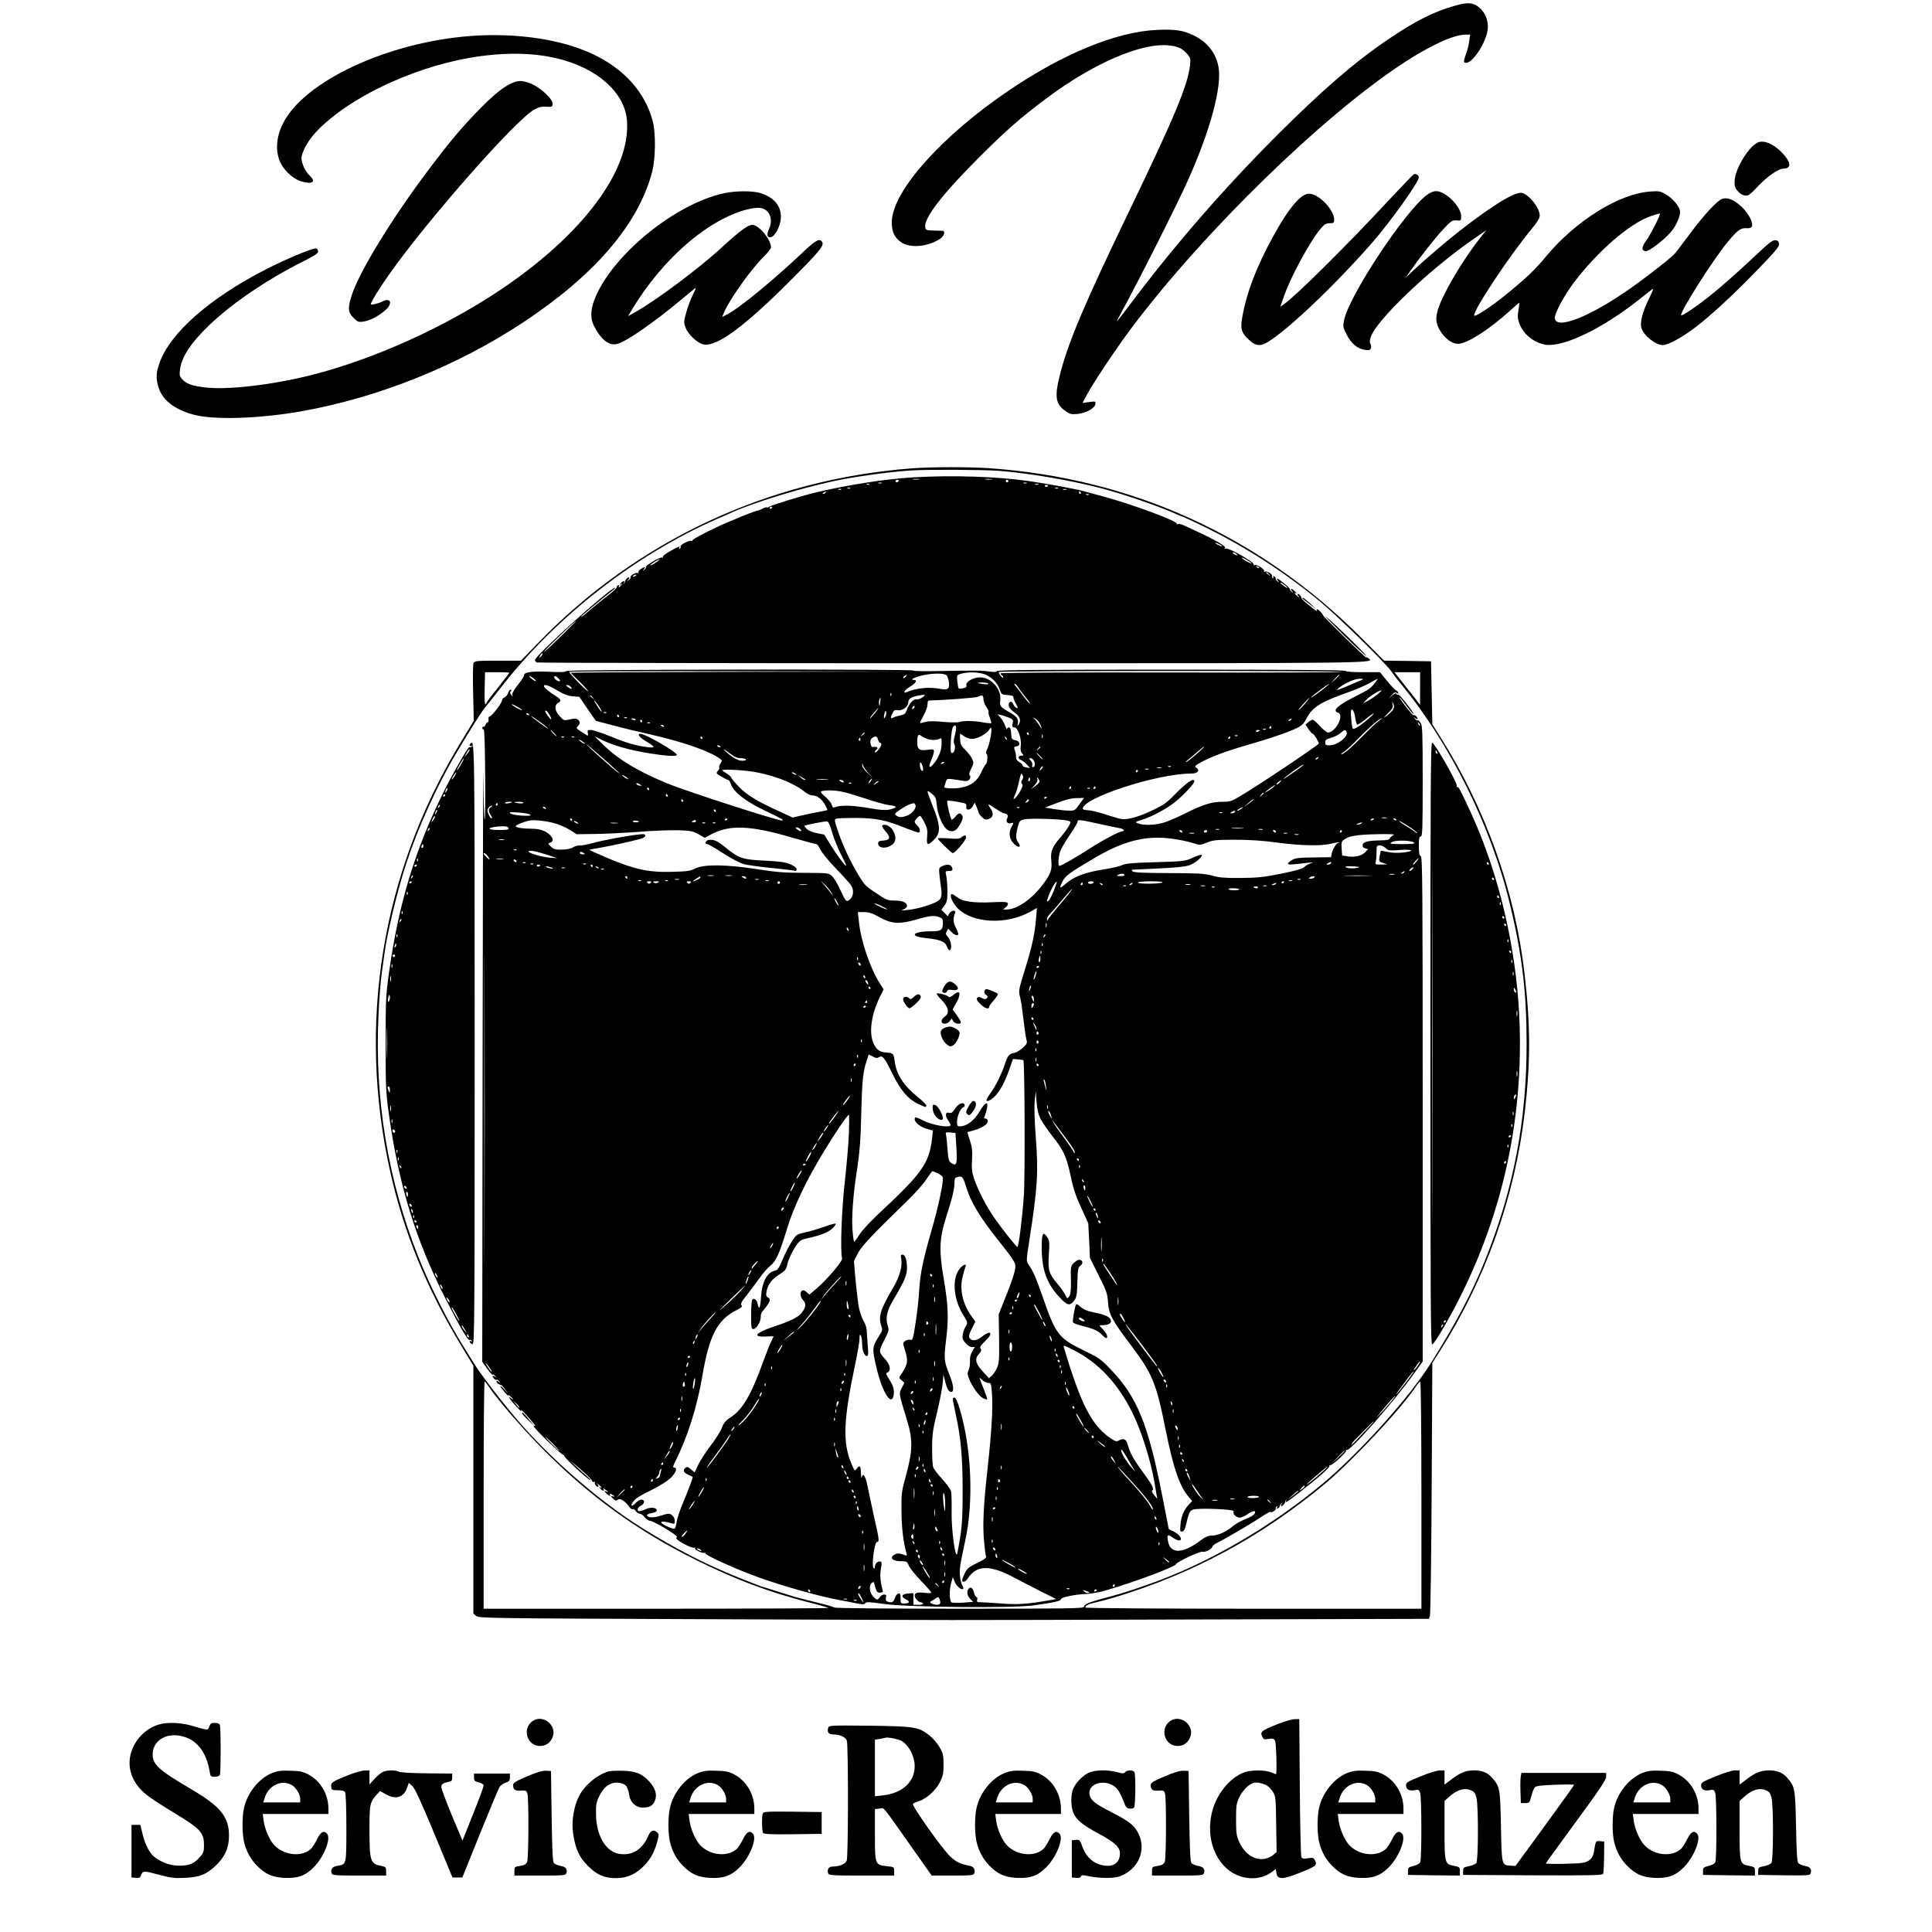
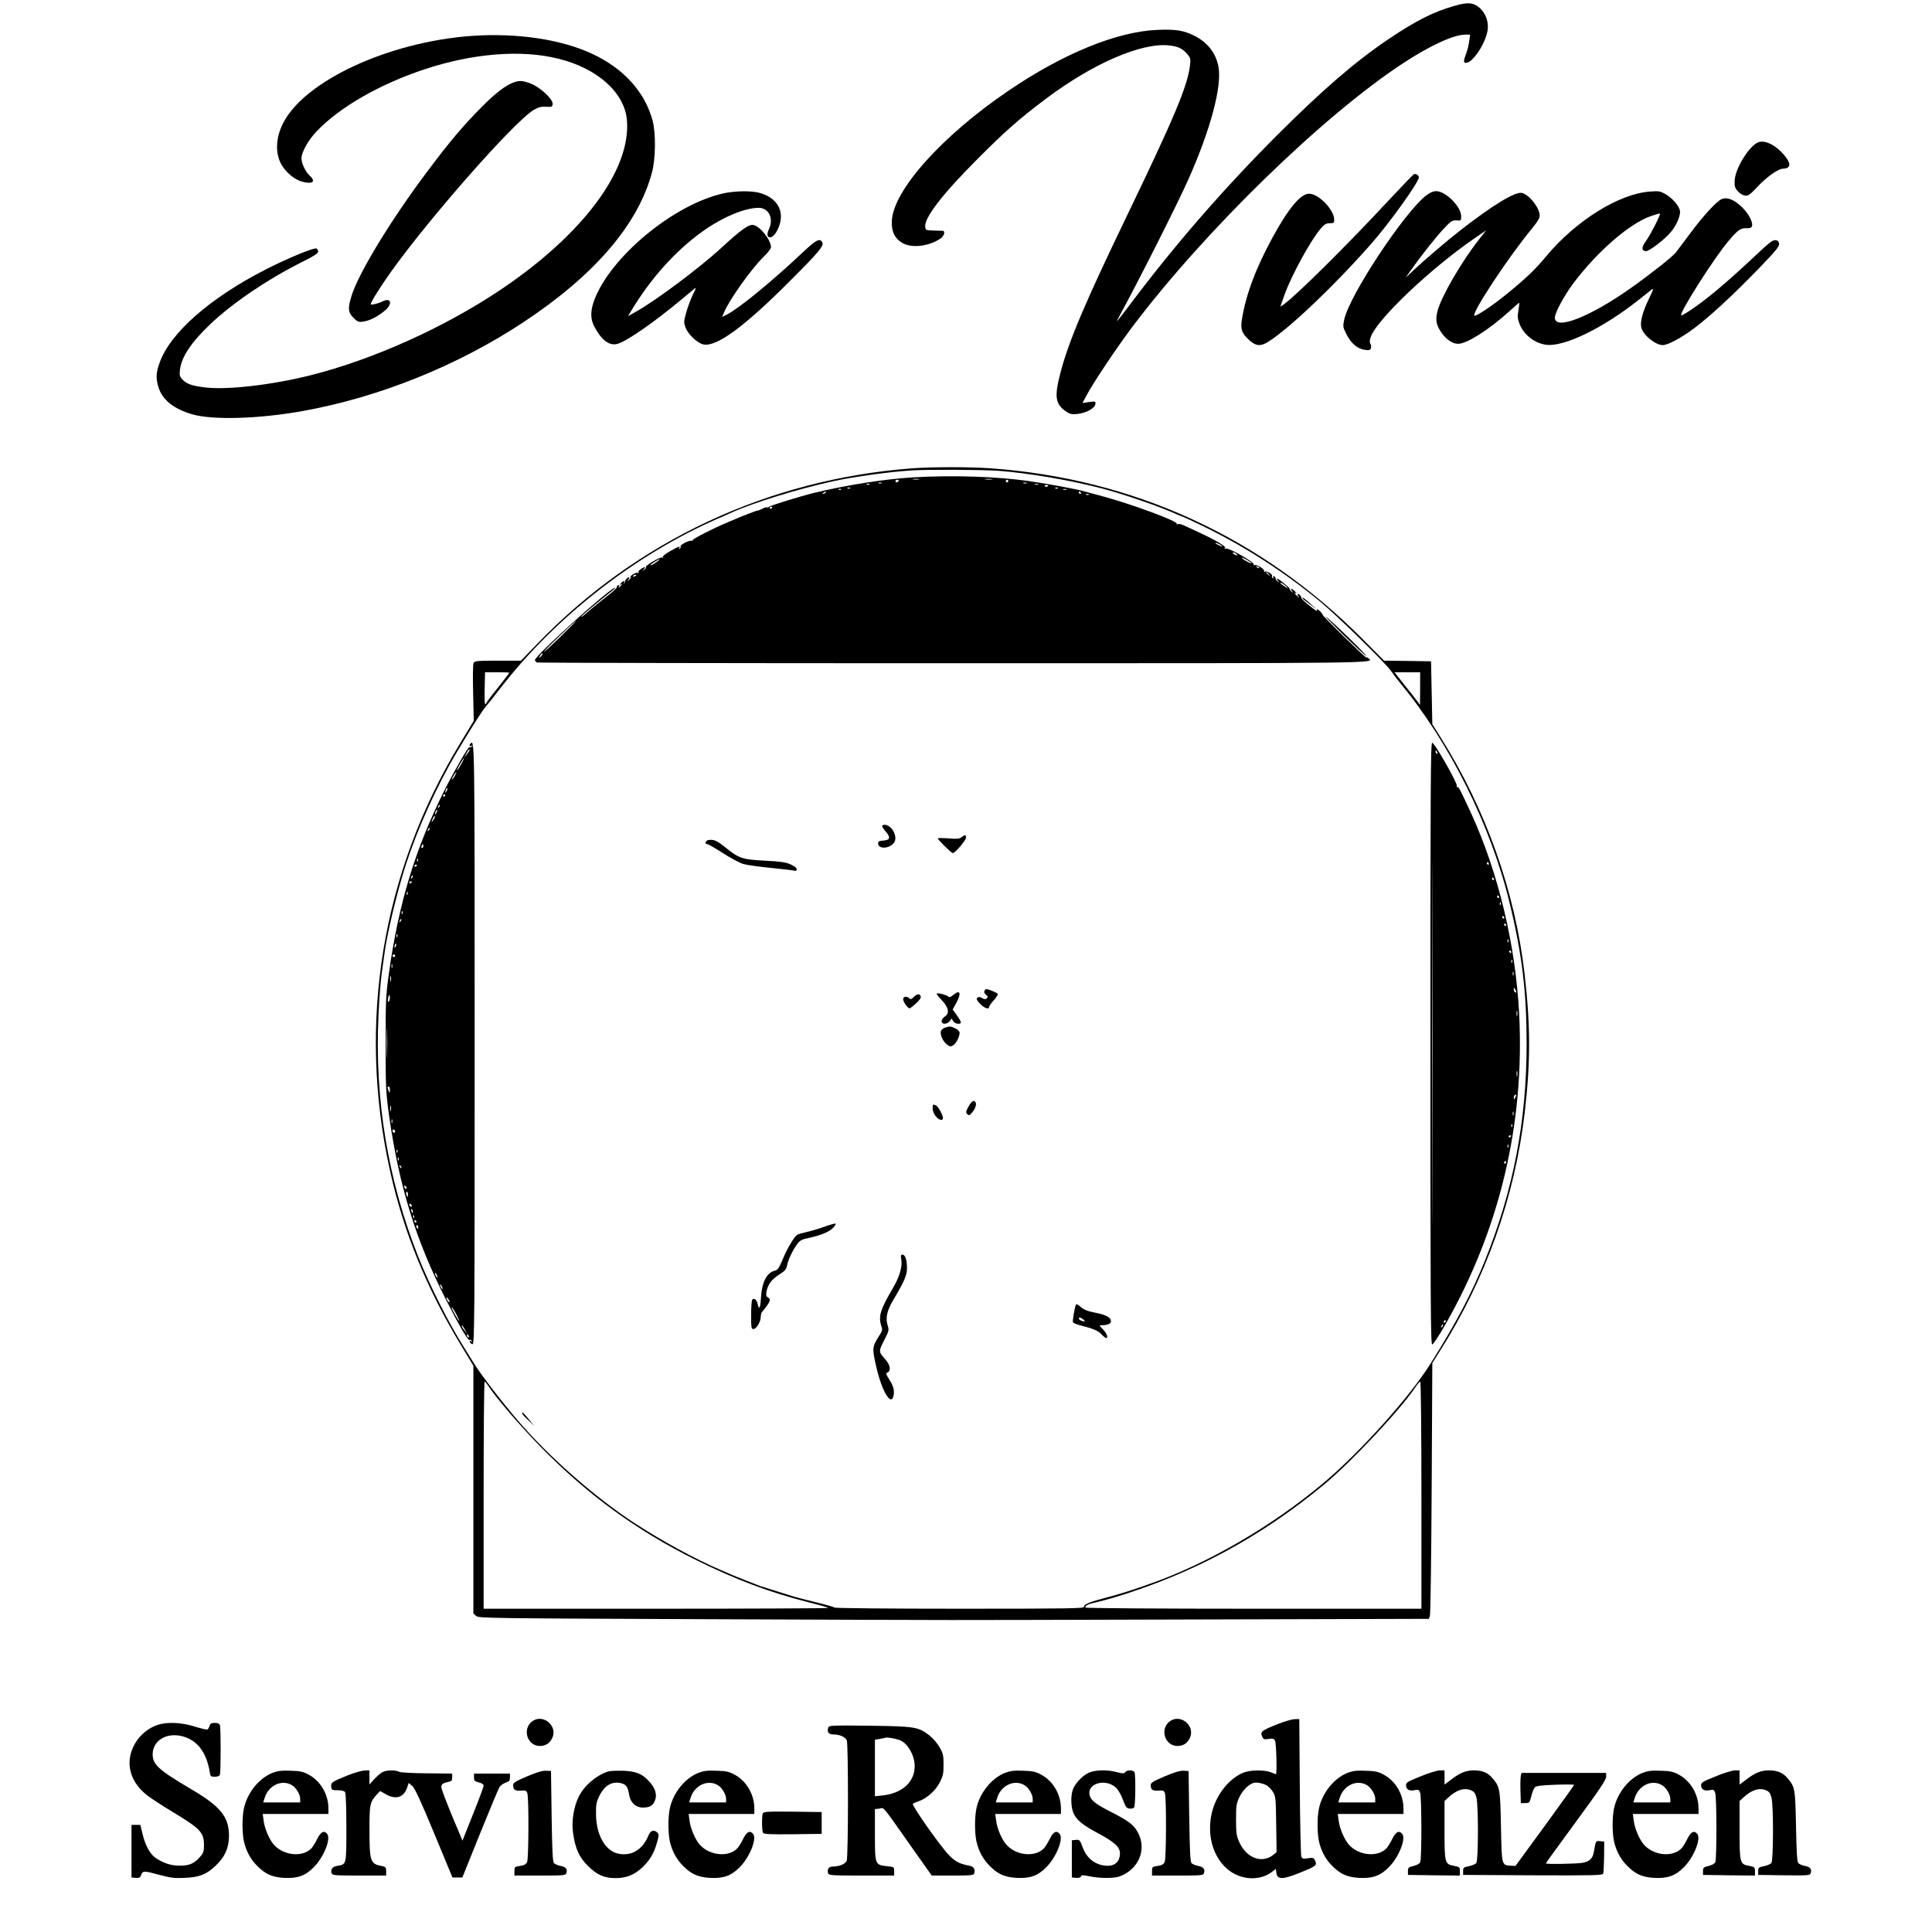
<svg xmlns="http://www.w3.org/2000/svg" version="1.0" width="1506pt" height="1506pt" viewBox="0 0 1506 1506" preserveAspectRatio="xMidYMid meet">
  <g transform="translate(0,1506) scale(0.1,-0.1)" fill="#000000" stroke="none">
    <path d="M11340 15015 c-164 -46 -303 -116 -515 -259 -261 -176 -512 -393 -866 -746 -411 -411 -786 -841 -1129 -1295 -136 -180 -140 -185 -102 -115 162 298 452 874 537 1065 173 390 261 722 233 875 -20 107 -86 191 -191 243 -84 41 -145 50 -287 44 -316 -14 -734 -185 -1160 -475 -516 -350 -895 -773 -908 -1012 -5 -85 24 -143 88 -177 74 -39 205 -22 293 39 28 20 37 57 15 59 -7 0 -40 1 -73 2 -57 2 -60 3 -63 29 -8 70 134 255 408 529 220 221 328 315 530 467 368 277 747 441 962 418 70 -7 106 -24 143 -68 25 -29 27 -37 21 -88 -18 -157 -120 -401 -481 -1150 -335 -695 -460 -989 -526 -1235 -52 -197 -45 -254 42 -313 28 -20 43 -23 87 -19 67 7 136 44 140 76 4 23 2 24 -48 17 l-52 -7 34 63 c51 96 232 367 353 528 565 750 1488 1649 2115 2059 207 136 393 221 482 221 l38 0 -7 -47 c-3 -27 -12 -66 -20 -88 -27 -73 -27 -85 -5 -85 54 0 158 161 169 262 7 68 -21 134 -72 174 -46 35 -87 37 -185 9z" />
    <path d="M3675 14780 c-647 -47 -1303 -351 -1469 -682 -49 -96 -59 -193 -31 -279 25 -76 103 -152 177 -174 84 -24 114 -2 62 46 -33 30 -63 94 -64 135 0 47 53 142 117 209 181 190 491 368 840 484 375 125 755 156 1043 84 307 -75 519 -265 537 -480 32 -388 -343 -891 -987 -1323 -439 -294 -991 -542 -1478 -665 -304 -76 -650 -116 -823 -95 -104 12 -144 27 -178 63 -21 23 -23 33 -18 76 12 99 87 212 235 353 176 167 443 348 711 483 99 49 131 70 131 84 0 10 -6 21 -14 24 -20 8 -230 -79 -392 -162 -437 -223 -747 -495 -830 -729 -28 -78 -30 -120 -9 -189 29 -99 119 -171 265 -213 159 -46 522 -35 860 26 595 107 1206 353 1715 689 558 368 898 763 1007 1170 29 106 31 309 5 405 -61 224 -224 405 -470 520 -243 114 -590 165 -942 140z" />
    <path d="M4005 14418 c-64 -23 -145 -85 -255 -197 -140 -141 -240 -259 -418 -496 -286 -381 -536 -792 -592 -972 -30 -97 -27 -128 15 -170 32 -32 40 -35 75 -30 49 6 111 37 168 84 67 54 51 110 -21 71 -27 -14 -87 -28 -87 -19 0 16 74 134 154 247 302 424 970 1183 1118 1268 37 21 57 26 95 24 44 -3 48 -1 51 21 5 36 -98 132 -172 160 -62 23 -86 25 -131 9z" />
    <path d="M13704 13950 c-69 -28 -174 -197 -182 -292 -3 -44 0 -58 18 -81 29 -36 65 -51 91 -37 11 6 38 31 61 56 75 82 166 147 206 149 71 2 66 50 -14 132 -64 63 -134 92 -180 73z" />
    <path d="M11023 13703 c-6 -2 -92 -91 -190 -196 -327 -353 -725 -747 -825 -819 l-28 -19 31 88 c54 154 207 433 288 526 26 29 40 37 67 37 31 0 34 3 34 28 0 77 -121 202 -196 202 -65 0 -159 -112 -281 -335 -131 -238 -212 -452 -242 -644 -13 -78 -1 -110 58 -163 51 -47 89 -50 152 -9 167 107 520 444 798 761 146 166 371 480 371 518 0 14 -23 30 -37 25z" />
    <path d="M5645 13554 c-388 -83 -888 -495 -1014 -837 -29 -79 -29 -142 -1 -197 57 -112 122 -161 188 -139 75 24 285 170 492 343 47 39 94 78 104 86 14 11 11 0 -13 -47 -17 -34 -40 -97 -52 -139 -20 -73 -20 -78 -4 -120 20 -52 94 -121 139 -129 103 -20 319 139 676 497 223 223 264 272 250 299 -19 35 -48 20 -150 -76 -236 -223 -498 -438 -592 -486 l-39 -20 16 38 c41 98 212 338 309 433 31 30 56 62 56 72 0 56 -82 161 -136 174 -34 9 -97 -36 -249 -176 -171 -158 -512 -413 -670 -501 l-59 -33 23 39 c152 253 345 469 556 620 156 112 328 184 438 185 80 0 120 -83 81 -166 -37 -78 25 -89 64 -11 68 132 15 248 -131 292 -63 19 -190 18 -282 -1z" />
    <path d="M11119 13538 c-172 -132 -601 -781 -641 -970 -11 -53 -10 -58 18 -114 35 -70 86 -114 143 -121 33 -5 42 -2 47 12 4 10 2 25 -3 34 -8 12 -7 28 2 54 46 134 458 527 800 763 l100 69 -51 -65 c-140 -177 -299 -450 -329 -566 -18 -69 -9 -111 35 -173 37 -50 84 -81 126 -81 68 0 241 110 401 255 39 36 73 65 75 65 2 0 0 -27 -6 -59 -8 -49 -6 -67 9 -106 32 -85 120 -152 210 -163 141 -15 438 129 714 347 45 36 93 74 105 83 19 14 15 2 -21 -72 -48 -97 -70 -181 -59 -223 14 -59 110 -137 168 -137 39 0 145 57 241 129 128 96 302 257 500 461 139 144 167 178 165 199 -2 19 -10 27 -28 29 -20 2 -49 -19 -140 -105 -245 -230 -394 -355 -523 -441 -37 -25 -69 -43 -72 -40 -17 17 259 451 369 580 74 87 97 103 144 99 22 -1 34 4 38 14 12 30 -26 102 -80 153 -59 56 -112 77 -154 61 -38 -15 -142 -127 -243 -263 -50 -67 -101 -135 -115 -153 -25 -33 -201 -172 -354 -280 -320 -226 -590 -330 -590 -229 0 37 73 172 143 266 185 247 438 467 604 525 37 13 69 22 72 20 7 -7 -69 -157 -105 -208 -39 -53 -41 -80 -6 -85 24 -4 146 89 197 150 43 50 78 133 70 166 -8 40 -59 97 -111 128 -42 24 -52 26 -122 21 -241 -17 -578 -227 -809 -504 -86 -105 -158 -173 -318 -303 -108 -88 -239 -174 -243 -160 -12 35 265 454 446 674 48 59 65 86 64 108 -2 59 -81 160 -138 174 -51 13 -226 -93 -484 -294 -105 -82 -285 -236 -364 -311 l-59 -56 38 55 c83 117 192 255 255 323 62 66 70 71 103 69 36 -3 37 -2 37 32 0 75 -121 196 -195 196 -22 0 -48 -11 -76 -32z" />
    <path d="M7105 11409 c-1120 -86 -2140 -564 -2912 -1362 l-132 -137 -180 0 c-157 0 -181 -2 -189 -17 -6 -9 -7 -108 -4 -234 l5 -218 -108 -178 c-610 -1009 -801 -2182 -544 -3333 105 -474 286 -917 554 -1359 l95 -157 0 -966 0 -965 21 -19 c21 -18 71 -19 1848 -26 2171 -8 1539 -8 3732 -2 l1847 5 8 22 c5 12 11 461 14 997 l5 975 60 95 c355 558 582 1196 660 1855 46 396 46 676 -1 1085 -74 641 -302 1282 -653 1840 l-66 105 -5 245 -5 245 -183 3 -183 2 -172 173 c-790 793 -1784 1248 -2902 1327 -162 11 -452 11 -610 -1z m680 -19 c224 -17 542 -70 791 -134 169 -43 470 -146 601 -207 24 -10 45 -19 48 -19 2 0 64 -29 137 -64 327 -157 644 -360 928 -595 136 -113 508 -477 553 -541 17 -25 49 -67 72 -95 385 -464 709 -1116 854 -1720 96 -396 131 -691 131 -1090 0 -605 -103 -1140 -325 -1691 -103 -255 -222 -481 -421 -799 -164 -263 -553 -696 -839 -936 -403 -338 -908 -631 -1360 -788 -145 -51 -211 -72 -320 -101 -145 -38 -185 -55 -185 -75 0 -13 -110 -15 -968 -15 -563 0 -972 4 -977 9 -6 5 -68 23 -140 40 -71 17 -150 38 -175 45 -25 8 -92 29 -150 47 -58 18 -107 34 -110 34 -3 1 -14 5 -25 10 -11 4 -54 21 -95 37 -41 16 -84 33 -95 38 -11 5 -54 23 -95 41 -194 82 -473 234 -684 373 -311 205 -661 515 -902 796 -126 148 -289 360 -336 437 -22 36 -59 95 -82 132 -115 181 -268 483 -354 701 -238 600 -342 1225 -312 1880 5 122 17 270 25 329 8 58 18 126 21 151 18 149 101 497 169 704 90 277 241 612 392 866 100 169 201 329 224 355 10 11 64 79 119 150 432 557 1051 1040 1690 1320 47 20 100 43 118 52 175 78 521 184 792 243 159 34 430 72 605 83 123 8 553 6 680 -3z m-3815 -1574 c0 -3 -39 -53 -86 -113 -48 -59 -89 -114 -91 -120 -13 -35 -18 -2 -15 112 l3 125 95 0 c52 0 94 -2 94 -4z m7100 -123 l-1 -128 -22 30 c-12 16 -57 74 -100 127 l-77 98 100 0 100 0 0 -127z m-7263 -5437 c59 -92 246 -309 403 -470 370 -378 751 -656 1215 -886 313 -155 575 -253 878 -330 81 -20 150 -40 154 -44 3 -3 -600 -6 -1340 -6 l-1347 0 0 885 c0 487 3 885 8 885 4 0 17 -16 29 -34z m7273 -851 l0 -885 -1310 0 c-745 0 -1310 4 -1310 9 0 16 25 29 80 40 30 7 93 23 140 37 617 186 1146 471 1645 885 211 175 600 590 712 761 14 21 29 38 34 38 5 0 9 -398 9 -885z" />
    <path d="M7118 11339 c-219 -13 -514 -59 -768 -120 -108 -26 -342 -98 -356 -110 -6 -5 -13 -7 -16 -4 -3 3 -18 -1 -34 -10 -16 -8 -33 -15 -38 -15 -10 0 -117 -41 -171 -65 -16 -7 -47 -20 -67 -28 -110 -46 -276 -131 -271 -140 3 -6 1 -7 -5 -3 -14 9 -95 -32 -87 -44 3 -5 0 -12 -6 -16 -8 -4 -9 -3 -5 4 11 19 -2 14 -70 -24 -37 -21 -61 -40 -57 -46 3 -7 1 -8 -5 -4 -14 8 -134 -63 -127 -74 3 -4 -3 -14 -13 -21 -15 -13 -16 -12 -3 4 17 21 8 22 -24 1 -14 -9 -22 -21 -18 -27 3 -6 1 -7 -5 -3 -13 8 -64 -22 -57 -34 3 -4 -3 -14 -13 -21 -15 -13 -16 -12 -3 4 7 9 9 17 3 17 -11 0 -30 -21 -30 -33 0 -5 -4 -12 -8 -15 -4 -4 -4 -1 0 6 11 18 -9 15 -25 -5 -12 -15 -12 -16 1 -8 13 8 13 7 1 -8 -15 -19 -26 -23 -15 -6 4 7 1 10 -7 7 -8 -3 -13 -10 -12 -16 2 -6 -31 -36 -72 -67 -40 -31 -95 -75 -122 -98 -63 -55 -83 -71 -83 -64 0 5 139 121 246 205 16 12 23 21 17 20 -51 -12 -623 -529 -623 -563 0 -7 7 -16 16 -19 9 -3 1468 -6 3244 -6 3392 0 3285 -1 3235 40 -8 7 -15 9 -15 5 0 -10 -334 316 -338 330 -5 15 -34 45 -44 45 -5 0 -6 -6 -2 -12 5 -7 -21 10 -56 39 -36 28 -65 55 -65 60 0 14 -16 33 -27 33 -6 0 -5 -7 3 -17 11 -15 10 -14 -9 1 -24 21 -29 31 -9 20 6 -4 3 2 -7 14 -23 26 -45 30 -25 5 13 -16 12 -17 -3 -5 -10 8 -16 18 -15 22 2 8 -86 80 -99 80 -3 0 0 -8 7 -17 13 -16 12 -17 -3 -5 -10 8 -16 19 -15 24 1 6 -4 13 -12 16 -9 3 -11 0 -6 -8 5 -9 4 -11 -4 -6 -6 4 -9 11 -6 16 8 13 -42 43 -56 34 -7 -4 -9 -3 -5 4 8 13 -60 56 -74 47 -6 -4 -9 -1 -8 6 4 18 -192 130 -217 123 -14 -4 -16 -3 -6 4 14 10 -70 61 -214 127 -44 20 -94 44 -112 52 -18 8 -37 11 -44 7 -7 -4 -9 -3 -6 3 12 19 -345 151 -573 213 -63 17 -128 35 -145 39 -54 17 -287 60 -435 81 -251 36 -599 47 -902 29z m45 -16 c-13 -2 -33 -2 -45 0 -13 2 -3 4 22 4 25 0 35 -2 23 -4z m570 0 c-13 -2 -35 -2 -50 0 -16 2 -5 4 22 4 28 0 40 -2 28 -4z m-728 -13 c-3 -5 -10 -10 -16 -10 -5 0 -9 5 -9 10 0 6 7 10 16 10 8 0 12 -4 9 -10z m855 0 c0 -5 -4 -10 -10 -10 -5 0 -10 5 -10 10 0 6 5 10 10 10 6 0 10 -4 10 -10z m-987 -17 c-7 -2 -19 -2 -25 0 -7 3 -2 5 12 5 14 0 19 -2 13 -5z m1130 0 c-7 -2 -19 -2 -25 0 -7 3 -2 5 12 5 14 0 19 -2 13 -5z m-1226 -9 c-3 -3 -12 -4 -19 -1 -8 3 -5 6 6 6 11 1 17 -2 13 -5z m1316 -1 c-7 -2 -19 -2 -25 0 -7 3 -2 5 12 5 14 0 19 -2 13 -5z m77 -7 c0 -11 -19 -15 -25 -6 -3 5 1 10 9 10 9 0 16 -2 16 -4z m-1543 -22 c-3 -3 -12 -4 -19 -1 -8 3 -5 6 6 6 11 1 17 -2 13 -5z m1620 0 c-3 -3 -12 -4 -19 -1 -8 3 -5 6 6 6 11 1 17 -2 13 -5z m-1690 -10 c-3 -3 -12 -4 -19 -1 -8 3 -5 6 6 6 11 1 17 -2 13 -5z m1756 -1 c-7 -2 -19 -2 -25 0 -7 3 -2 5 12 5 14 0 19 -2 13 -5z m-1878 -23 c-3 -5 -12 -10 -18 -10 -7 0 -6 4 3 10 19 12 23 12 15 0z m1990 0 c3 -5 1 -10 -4 -10 -6 0 -11 5 -11 10 0 6 2 10 4 10 3 0 8 -4 11 -10z m62 -16 c-3 -3 -12 -4 -19 -1 -8 3 -5 6 6 6 11 1 17 -2 13 -5z m-2467 -98 c0 -3 -4 -8 -10 -11 -5 -3 -10 -1 -10 4 0 6 5 11 10 11 6 0 10 -2 10 -4z m3490 -291 c14 -8 21 -14 15 -14 -5 0 -21 6 -35 14 -14 8 -20 14 -15 14 6 0 21 -6 35 -14z m136 -82 c-6 -6 -36 9 -36 18 0 5 9 4 20 -3 10 -7 18 -14 16 -15z m109 -63 c3 -5 -13 1 -35 13 -22 12 -40 25 -40 29 0 8 67 -30 75 -42z m-4630 14 c-28 -21 -55 -36 -55 -29 0 6 62 45 70 45 3 -1 -4 -8 -15 -16z m4690 -52 c-3 -3 -11 0 -18 7 -9 10 -8 11 6 5 10 -3 15 -9 12 -12z m76 -49 c13 -16 12 -17 -3 -4 -17 13 -22 21 -14 21 2 0 10 -8 17 -17z m-4931 -7 c0 -2 -7 -7 -16 -10 -8 -3 -12 -2 -9 4 6 10 25 14 25 6z m5071 -93 c10 -12 5 -11 -18 6 -18 12 -33 24 -33 27 0 9 37 -15 51 -33z m-5661 -385 c-69 -68 -127 -121 -130 -119 -5 3 241 241 250 241 3 0 -51 -55 -120 -122z m-154 -156 c-18 -16 -18 -16 -6 6 6 13 14 21 18 18 3 -4 -2 -14 -12 -24z" />
    <path d="M10156 10392 c5 -5 32 -26 59 -46 l50 -38 -50 46 c-27 25 -54 46 -59 46 -6 0 -6 -3 0 -8z" />
    <path d="M10475 10108 c94 -91 172 -164 175 -161 6 6 -270 275 -315 306 -16 12 47 -53 140 -145z" />
-     <path d="M4414 9829 c-5 -8 -41 -10 -118 -6 -141 7 -211 -1 -211 -26 0 -10 -22 -44 -49 -77 -32 -41 -46 -66 -42 -78 5 -14 3 -14 -9 2 -10 14 -12 22 -4 27 7 4 8 9 1 13 -6 3 -15 -8 -21 -25 -6 -17 -19 -33 -29 -36 -10 -2 -18 -13 -19 -23 -2 -23 -81 -125 -97 -125 -6 0 -10 -10 -8 -23 2 -12 -1 -22 -7 -22 -5 0 -13 -9 -16 -20 -4 -11 -11 -18 -16 -15 -5 4 -9 -1 -9 -10 0 -9 4 -13 10 -10 6 4 10 -122 12 -350 2 -195 0 -355 -4 -355 -4 0 -9 154 -10 343 -2 188 -4 -763 -6 -2113 l-3 -2454 37 -53 c20 -29 40 -51 44 -48 4 3 14 -3 21 -13 13 -15 12 -16 -3 -3 -10 7 -18 9 -18 3 0 -12 25 -34 32 -27 3 3 11 -3 19 -12 13 -16 12 -17 -3 -4 -11 8 -18 9 -18 3 0 -11 19 -27 34 -27 5 0 20 -16 33 -35 l25 -35 -31 35 c-17 19 -31 30 -31 25 1 -6 17 -28 36 -50 20 -22 33 -33 28 -25 -5 10 0 9 14 -4 25 -21 31 -36 7 -16 -33 27 -12 -8 36 -60 28 -30 47 -49 43 -41 -13 26 13 2 67 -61 30 -34 48 -59 42 -54 -7 4 -13 3 -13 -1 0 -16 226 -234 235 -226 4 4 5 3 2 -3 -6 -11 181 -185 206 -193 7 -2 -13 19 -43 45 -30 27 -75 68 -100 92 -25 24 0 5 55 -42 55 -48 100 -92 100 -99 1 -7 7 -11 15 -9 8 2 12 0 8 -4 -9 -8 10 -34 24 -34 6 0 4 8 -3 18 -11 14 -10 13 9 -2 24 -21 29 -32 10 -20 -9 5 -9 2 1 -9 16 -20 36 -23 25 -5 -5 8 -1 8 12 -2 30 -22 30 -24 10 -16 -19 7 -19 6 -1 -14 19 -21 41 -28 29 -9 -4 8 0 8 15 0 25 -14 28 -23 4 -14 -15 5 -14 1 4 -17 18 -19 25 -21 37 -11 18 15 56 -7 87 -50 11 -16 25 -26 31 -23 5 3 16 -3 24 -15 8 -12 23 -21 32 -21 9 0 26 -12 37 -27 12 -14 30 -27 41 -28 33 -2 225 -118 211 -127 -9 -6 -7 -12 8 -24 37 -29 116 -65 127 -58 6 4 8 3 5 -3 -8 -12 61 -46 75 -37 6 4 8 2 5 -3 -8 -13 240 -126 423 -191 184 -67 490 -152 630 -176 19 -3 46 -8 60 -11 113 -24 125 -25 135 -12 8 11 33 10 145 -6 184 -26 1004 -34 1170 -11 158 22 210 34 210 48 0 15 116 39 205 41 33 2 101 14 150 29 231 68 534 182 542 203 7 18 190 104 208 97 18 -7 75 23 75 39 0 7 21 23 48 36 60 29 270 153 343 202 31 21 59 36 62 33 8 -9 48 16 42 26 -3 5 0 12 6 16 8 5 9 3 4 -6 -5 -8 -3 -11 6 -8 8 3 14 10 14 16 0 6 7 17 15 24 12 11 12 11 1 -4 -7 -10 -9 -18 -3 -18 11 0 30 21 30 33 0 5 4 12 8 15 4 4 4 1 0 -5 -14 -25 8 -12 98 59 168 131 246 201 239 212 -3 6 -3 8 2 4 11 -10 136 102 128 115 -3 5 -1 7 5 4 23 -15 368 377 521 591 l71 99 0 1967 c0 1739 -2 1967 -15 1972 -11 5 -15 24 -15 80 0 59 3 74 15 74 13 0 15 54 15 430 0 379 -2 434 -16 455 -9 14 -20 23 -24 20 -4 -3 -14 3 -21 13 -13 15 -12 16 4 3 9 -7 17 -9 17 -3 0 12 -25 34 -32 27 -3 -3 -31 29 -63 71 -32 42 -53 74 -47 70 6 -3 32 -35 58 -71 26 -36 50 -63 52 -60 7 7 -109 155 -118 150 -5 -3 -12 0 -15 6 -5 7 -16 2 -34 -13 l-26 -23 24 27 c19 21 27 25 38 17 9 -8 13 -8 13 -1 0 6 -8 16 -19 21 -10 6 -42 40 -71 76 l-53 65 -134 0 c-82 0 -133 4 -133 10 0 7 -460 10 -1360 10 -996 0 -1360 -3 -1360 -11 0 -8 -17 -9 -57 -4 -62 9 -99 9 -401 4 -105 -2 -192 -1 -192 4 0 12 -2698 9 -2706 -4z m1354 -6 c-725 -2 -1318 -5 -1318 -7 0 -3 25 -29 56 -58 31 -29 66 -66 77 -83 12 -16 -17 8 -64 55 -47 47 -83 88 -81 93 2 4 598 6 1325 5 l1322 -3 -1317 -2z m4692 0 c0 -5 -598 -7 -1330 -5 -833 1 -1330 -1 -1330 -7 0 -6 5 -13 10 -16 6 -3 10 -11 10 -17 0 -5 -9 0 -19 13 -11 13 -17 27 -14 31 6 10 2673 10 2673 1z m-2788 -18 c55 -19 103 -67 121 -120 13 -38 16 -40 60 -43 36 -2 47 -7 47 -20 0 -9 9 -32 20 -49 19 -32 17 -41 -6 -25 -6 4 -13 15 -17 25 -12 33 -43 13 -32 -22 3 -10 23 -31 45 -46 42 -29 52 -63 29 -95 -8 -12 -10 -10 -5 9 7 35 -8 57 -62 87 -75 43 -81 50 -75 94 12 86 -70 180 -156 180 -54 0 -115 -34 -108 -61 4 -13 -3 -20 -25 -24 -16 -4 -32 -4 -35 -1 -3 3 -8 28 -11 55 -4 49 -4 50 29 59 52 15 131 14 181 -3z m-292 -10 c6 -8 14 -31 17 -53 7 -51 -9 -63 -67 -52 -87 17 -182 8 -262 -25 -37 -15 -17 17 27 43 45 28 59 52 28 52 -33 0 2 19 62 34 82 20 179 20 195 1z m-320 -10 c-7 -9 -15 -13 -19 -10 -3 3 1 10 9 15 21 14 24 12 10 -5z m3380 12 c0 -2 -15 -16 -32 -33 l-33 -29 29 33 c28 30 36 37 36 29z m-6279 -27 c31 -26 15 -26 -18 0 -14 11 -21 20 -15 20 5 0 20 -9 33 -20z m194 0 c14 -16 15 -20 4 -20 -16 0 -39 19 -39 32 0 14 16 9 35 -12z m6260 -10 c-11 -5 -63 -27 -115 -49 -85 -36 -92 -38 -65 -15 45 38 125 74 165 73 29 0 32 -2 15 -9z m107 -17 c-31 -44 -51 -59 -142 -104 -151 -75 -200 -118 -150 -134 52 -17 -18 -155 -79 -155 -9 0 -37 23 -62 50 -25 28 -51 50 -56 50 -6 0 -21 -8 -34 -19 l-23 -19 24 -36 c14 -20 28 -36 33 -36 9 0 47 -61 47 -76 0 -11 -478 -331 -616 -412 -63 -38 -77 -42 -137 -42 -81 0 -152 -22 -287 -90 -54 -27 -125 -58 -158 -69 -67 -23 -164 -27 -209 -10 -28 11 -28 11 27 28 82 26 191 85 257 137 68 55 152 144 153 162 1 35 -60 -6 -156 -105 -58 -60 -87 -80 -165 -117 -113 -54 -200 -78 -249 -70 -19 3 -75 20 -125 36 -49 17 -109 31 -132 32 -24 0 -43 6 -43 12 0 85 582 274 844 274 52 0 73 23 42 45 -15 11 -13 15 18 33 84 49 200 93 404 152 160 46 308 97 370 129 30 16 49 35 66 70 45 87 110 129 315 201 62 22 141 55 175 74 33 19 62 35 64 35 2 1 -5 -11 -16 -26z m-3018 -12 c4 -5 -12 -7 -36 -4 -57 8 -61 13 -10 13 22 0 43 -4 46 -9z m233 -28 c9 -16 35 -50 56 -76 22 -26 38 -50 35 -52 -2 -3 -24 23 -49 56 -24 33 -52 69 -61 80 -10 10 -14 19 -8 19 5 0 17 -12 27 -27z m2398 2 c-48 -40 -115 -87 -115 -81 0 6 132 105 140 105 3 0 -8 -11 -25 -24z m-5991 -27 c51 -30 85 -43 121 -46 l51 -4 64 -94 c35 -52 65 -94 67 -94 1 0 60 -15 130 -34 70 -19 202 -51 293 -71 258 -59 464 -131 543 -190 17 -12 17 -15 3 -37 -9 -14 -13 -28 -9 -31 3 -4 -1 -15 -11 -26 -16 -18 -15 -20 28 -45 24 -14 48 -26 53 -26 5 0 15 -15 21 -34 23 -62 113 -132 261 -203 149 -72 147 -71 139 -79 -11 -10 -746 227 -898 290 -224 92 -376 183 -492 295 l-73 71 64 -31 c83 -40 202 -74 343 -98 137 -23 230 -30 234 -16 6 19 -245 165 -283 165 -29 0 -9 -28 42 -58 75 -45 78 -54 13 -46 -87 10 -163 32 -292 85 -68 27 -135 49 -151 49 -24 0 -27 -3 -23 -25 4 -16 1 -22 -6 -17 -6 4 -28 18 -49 31 -35 22 -37 25 -22 41 19 21 19 34 0 50 -12 10 -27 11 -63 2 -46 -10 -47 -10 -79 25 -39 41 -44 86 -13 103 29 16 25 27 -22 57 -52 33 -88 64 -88 75 0 18 37 6 104 -34z m106 27 c16 -19 1 -19 -24 0 -16 12 -17 15 -4 15 8 0 21 -7 28 -15z m6293 -53 c-18 -16 -52 -39 -75 -52 l-43 -23 29 31 c24 26 97 71 116 71 3 0 -10 -12 -27 -27z m-3796 -14 c-3 -8 -6 -5 -6 6 -1 11 2 17 5 13 3 -3 4 -12 1 -19z m242 -15 c-13 -10 -33 -16 -45 -15 -25 4 -57 -32 -76 -84 -10 -27 -19 -35 -47 -40 -20 -4 -44 -11 -54 -16 -26 -14 -29 -6 -11 30 13 26 19 30 42 26 35 -7 82 28 82 61 0 28 23 43 83 54 52 9 58 6 26 -16z m-2568 0 c13 -16 12 -17 -3 -4 -10 7 -18 15 -18 17 0 8 8 3 21 -13z m3045 -14 c1 -17 11 -44 23 -60 12 -16 19 -33 17 -38 -3 -5 1 -26 10 -46 8 -20 13 -39 11 -42 -3 -2 -31 0 -63 6 -69 13 -154 14 -186 3 -13 -5 -69 -4 -126 1 -73 7 -114 7 -140 -1 -20 -6 -38 -10 -40 -8 -2 2 10 28 27 58 17 30 31 69 31 86 0 26 4 32 23 32 115 3 347 20 367 28 39 17 45 14 46 -19z m-805 -26 c-4 -28 -6 -32 -9 -15 -3 22 3 52 11 52 1 0 1 -17 -2 -37z m3307 -13 c-23 -27 -44 -47 -46 -45 -4 4 78 95 85 95 2 0 -15 -22 -39 -50z m-5504 -8 c14 -21 26 -42 26 -47 0 -9 -10 3 -45 58 -26 41 -12 32 19 -11z m6193 -36 c-9 -13 -31 -34 -49 -47 -28 -19 -26 -16 10 20 36 35 43 47 38 69 -5 26 -5 26 6 5 8 -18 7 -28 -5 -47z m-6821 23 c19 -11 34 -23 34 -25 0 -5 -44 17 -70 35 -28 20 3 11 36 -10z m3086 -11 c-7 -7 -12 -8 -12 -2 0 14 12 26 19 19 2 -3 -1 -11 -7 -17z m-303 -38 c-18 -22 -34 -40 -37 -40 -5 0 12 24 42 58 33 37 29 25 -5 -18z m3745 -33 c4 -31 12 -57 17 -57 5 0 34 20 65 45 65 53 87 60 29 9 -71 -62 -123 -95 -131 -83 -4 7 -9 43 -12 82 -4 57 -2 69 9 65 8 -3 18 -28 23 -61z m-6281 22 c10 -18 16 -34 13 -36 -4 -4 -46 51 -46 61 0 16 17 3 33 -25z m2618 -16 c-9 -16 -10 -16 -11 -1 0 9 3 25 7 35 7 16 8 17 11 1 2 -10 -1 -25 -7 -35z m-2174 31 c-3 -3 -12 -4 -19 -1 -8 3 -5 6 6 6 11 1 17 -2 13 -5z m-602 -14 c3 -6 -1 -7 -9 -4 -18 7 -21 14 -7 14 6 0 13 -4 16 -10z m700 -10 c3 -5 1 -10 -4 -10 -6 0 -11 5 -11 10 0 6 2 10 4 10 3 0 8 -4 11 -10z m3042 -15 c29 -12 32 -17 27 -44 -6 -26 -3 -31 13 -31 27 0 57 -87 50 -143 -4 -30 -1 -47 10 -59 15 -17 14 -18 -5 -18 -27 0 -29 -26 -4 -34 10 -4 31 -19 45 -34 l27 -29 -30 5 c-16 2 -30 10 -30 16 0 7 -11 19 -25 26 -17 9 -25 22 -25 41 0 15 -4 39 -10 53 -8 21 -6 25 13 28 35 5 29 42 -8 48 -28 5 -30 9 -33 53 -2 33 -7 47 -18 47 -7 0 -14 -6 -14 -12 -1 -7 -7 4 -15 25 -7 22 -24 50 -37 64 l-23 26 29 -7 c17 -4 45 -14 63 -21z m-3595 -83 c7 -8 -20 9 -59 38 -40 29 -73 54 -73 57 0 7 118 -78 132 -95z m615 82 c-3 -3 -12 -4 -19 -1 -8 3 -5 6 6 6 11 1 17 -2 13 -5z m3218 -44 c22 -43 18 -50 -6 -10 -12 19 -29 41 -38 48 -14 11 -13 12 6 2 13 -6 30 -24 38 -40z m-3151 31 c4 -5 -3 -7 -14 -4 -23 6 -26 13 -6 13 8 0 17 -4 20 -9z m5111 -1 c-3 -5 -12 -10 -18 -10 -7 0 -6 4 3 10 19 12 23 12 15 0z m680 -12 c-16 -11 -69 -61 -117 -110 -93 -95 -154 -148 -172 -148 -6 0 3 9 19 19 17 10 71 60 120 111 83 85 159 150 174 150 3 0 -7 -10 -24 -22z m-5740 2 c3 -5 1 -10 -4 -10 -6 0 -11 5 -11 10 0 6 2 10 4 10 3 0 8 -4 11 -10z m62 -16 c-3 -3 -12 -4 -19 -1 -8 3 -5 6 6 6 11 1 17 -2 13 -5z m6001 -19 c-3 -3 -9 2 -12 12 -6 14 -5 15 5 6 7 -7 10 -15 7 -18z m-5893 -5 c3 -6 -1 -7 -9 -4 -18 7 -21 14 -7 14 6 0 13 -4 16 -10z m2269 -68 c-10 -35 -12 -57 -6 -69 14 -25 3 -73 -16 -73 -12 0 -14 14 -10 95 3 57 10 101 18 110 23 28 30 -6 14 -63z m2466 58 c0 -5 -5 -10 -11 -10 -5 0 -7 5 -4 10 3 6 8 10 11 10 2 0 4 -4 4 -10z m-2190 -83 c-6 -34 -18 -74 -26 -89 -8 -16 -10 -29 -5 -33 13 -7 8 -74 -5 -83 -6 -4 -22 -33 -36 -64 -31 -68 -78 -103 -158 -118 -45 -9 -130 -6 -130 4 0 2 5 18 11 36 13 36 2 34 133 14 31 -5 42 -3 53 11 9 13 10 22 2 31 -7 8 -3 24 12 53 19 37 20 45 8 73 -7 18 -31 49 -53 71 -33 32 -40 46 -42 83 -2 24 -1 44 2 44 3 0 17 -9 31 -20 15 -11 41 -20 61 -20 41 0 116 41 133 73 19 34 23 4 9 -66z m2147 67 c-3 -3 -12 -4 -19 -1 -8 3 -5 6 6 6 11 1 17 -2 13 -5z m-5547 -29 c13 -14 21 -25 18 -25 -2 0 -15 11 -28 25 -13 14 -21 25 -18 25 2 0 15 -11 28 -25z m5500 21 c0 -2 -7 -6 -15 -10 -8 -3 -15 -1 -15 4 0 6 7 10 15 10 8 0 15 -2 15 -4z m677 -12 c14 -37 -72 -104 -134 -104 -28 0 -33 4 -33 23 0 19 8 25 44 35 24 6 57 23 73 36 33 30 42 31 50 10z m-3757 -8 c0 -2 -8 -10 -17 -17 -16 -13 -17 -12 -4 4 13 16 21 21 21 13z m1280 -6 c0 -5 -2 -10 -4 -10 -3 0 -8 5 -11 10 -3 6 -1 10 4 10 6 0 11 -4 11 -10z m-763 -47 c22 -3 50 0 62 6 20 11 21 10 21 -36 0 -52 -24 -111 -63 -158 -34 -41 -43 -26 -18 30 12 26 21 56 21 67 0 18 -5 19 -50 13 -62 -9 -80 4 -80 55 0 64 7 73 39 49 16 -11 46 -23 68 -26z m870 15 c-3 -7 -5 -2 -5 12 0 14 2 19 5 13 2 -7 2 -19 0 -25z m1520 16 c-3 -3 -12 -4 -19 -1 -8 3 -5 6 6 6 11 1 17 -2 13 -5z m-5250 -10 c-3 -3 -12 -4 -19 -1 -8 3 -5 6 6 6 11 1 17 -2 13 -5z m80 0 c-3 -3 -12 -4 -19 -1 -8 3 -5 6 6 6 11 1 17 -2 13 -5z m998 -4 c3 -5 1 -10 -4 -10 -6 0 -11 5 -11 10 0 6 2 10 4 10 3 0 8 -4 11 -10z m1369 -15 c4 -14 11 -25 16 -25 6 0 10 -6 10 -14 0 -18 -49 -76 -50 -59 0 6 5 15 10 18 19 12 10 27 -14 23 -20 -4 -25 0 -30 25 -4 22 -1 33 11 43 27 20 40 17 47 -11z m1004 0 c-3 -3 -9 2 -12 12 -6 14 -5 15 5 6 7 -7 10 -15 7 -18z m1742 15 c0 -5 -5 -10 -11 -10 -5 0 -7 5 -4 10 3 6 8 10 11 10 2 0 4 -4 4 -10z m-2883 -15 c0 -8 -4 -12 -9 -9 -5 3 -6 10 -3 15 9 13 12 11 12 -6z m-2147 -32 c0 -7 -39 17 -46 28 -3 6 5 3 20 -6 14 -10 26 -19 26 -22z m150 -122 c118 -105 147 -133 95 -94 -38 30 -209 183 -230 206 -18 21 38 -27 135 -112z m905 99 c3 -6 -1 -7 -9 -4 -18 7 -21 14 -7 14 6 0 13 -4 16 -10z m2495 -4 c0 -2 -8 -10 -17 -17 -16 -13 -17 -12 -4 4 13 16 21 21 21 13z m1235 -38 c-65 -57 -92 -78 -100 -78 -4 0 5 10 21 22 16 12 48 39 71 60 24 21 46 38 49 38 4 0 -15 -19 -41 -42z m-3644 -20 c25 -19 49 -28 72 -28 20 0 39 -4 42 -10 4 -6 -9 -10 -31 -10 -34 0 -86 31 -139 83 -17 17 18 -4 56 -35z m2409 -13 c13 -14 21 -25 18 -25 -2 0 -15 11 -28 25 -13 14 -21 25 -18 25 2 0 15 -11 28 -25z m2165 -15 c-3 -5 -12 -10 -18 -10 -7 0 -6 4 3 10 19 12 23 12 15 0z m-2215 -21 c12 -22 7 -49 -9 -49 -6 0 -8 7 -4 15 3 9 -3 25 -12 35 -16 18 -16 20 -2 20 9 0 21 -9 27 -21z m-866 -51 c3 -16 2 -28 -3 -28 -11 0 -21 25 -21 53 0 27 15 11 24 -25z m166 38 c0 -2 -7 -7 -16 -10 -8 -3 -12 -2 -9 4 6 10 25 14 25 6z m-592 -81 l37 -40 -42 40 c-26 23 -43 47 -42 60 1 20 1 20 6 0 3 -11 21 -38 41 -60z m3387 57 c-29 -25 -156 -112 -150 -103 7 12 144 111 154 111 3 0 1 -4 -4 -8z m-2039 -30 c-18 -16 -18 -16 -6 6 6 13 14 21 18 18 3 -4 -2 -14 -12 -24z m1011 22 c-3 -3 -12 -4 -19 -1 -8 3 -5 6 6 6 11 1 17 -2 13 -5z m-74 -11 c-7 -2 -21 -2 -30 0 -10 3 -4 5 12 5 17 0 24 -2 18 -5z m-100 -10 c-7 -2 -19 -2 -25 0 -7 3 -2 5 12 5 14 0 19 -2 13 -5z m-3123 -13 c170 -21 345 -85 441 -161 20 -16 47 -29 58 -29 37 0 75 -26 99 -68 12 -22 22 -42 22 -45 0 -3 -30 -10 -67 -16 -38 -7 -98 -19 -136 -28 l-68 -16 -117 54 c-166 76 -246 125 -308 192 -30 31 -54 61 -54 66 0 5 -16 19 -35 31 -19 12 -35 24 -35 26 0 8 115 4 200 -6z m3040 0 c0 -5 -5 -10 -11 -10 -5 0 -7 5 -4 10 3 6 8 10 11 10 2 0 4 -4 4 -10z m-2670 -20 c8 -5 11 -10 5 -10 -5 0 -17 5 -25 10 -8 5 -10 10 -5 10 6 0 17 -5 25 -10z m1768 -49 c-9 -15 -10 -23 -1 -32 8 -8 4 -22 -13 -54 -37 -65 -72 -89 -40 -27 7 15 19 52 25 82 19 85 21 88 32 68 7 -12 6 -24 -3 -37z m-3072 8 c3 -6 -5 -3 -20 6 -14 10 -26 19 -26 22 0 7 39 -17 46 -28z m1383 -6 c2 -2 0 -3 -6 -3 -6 0 -21 9 -34 21 l-24 20 30 -17 c17 -10 32 -19 34 -21z m1751 2 c0 -8 -4 -15 -10 -15 -5 0 -7 7 -4 15 4 8 8 15 10 15 2 0 4 -7 4 -15z m69 -4 c9 -16 4 -23 -27 -47 l-37 -27 29 31 c17 19 26 37 23 46 -9 22 0 20 12 -3z m-1651 2 c-21 -2 -55 -2 -75 0 -21 2 -4 4 37 4 41 0 58 -2 38 -4z m340 -13 c-7 -10 -14 -17 -17 -15 -4 4 18 35 25 35 2 0 -1 -9 -8 -20z m-213 0 c8 -13 -5 -13 -25 0 -13 8 -13 10 2 10 9 0 20 -4 23 -10z m3400 -10 c-10 -11 -21 -18 -23 -15 -3 3 3 12 14 20 27 20 30 18 9 -5z m-3126 7 c-2 -1 -13 -9 -24 -17 -19 -14 -19 -14 -6 3 7 9 18 17 24 17 6 0 8 -1 6 -3z m-1849 -31 c0 -2 -9 -2 -20 1 -11 3 -20 9 -20 15 0 5 9 4 20 -2 11 -6 20 -12 20 -14z m1637 18 c-3 -3 -12 -4 -19 -1 -8 3 -5 6 6 6 11 1 17 -2 13 -5z m3283 -35 c-27 -21 -71 -47 -55 -32 19 18 68 53 74 53 3 0 -5 -9 -19 -21z m-1570 1 c0 -5 -5 -10 -11 -10 -5 0 -7 5 -4 10 3 6 8 10 11 10 2 0 4 -4 4 -10z m190 0 c0 -5 -5 -10 -11 -10 -5 0 -7 5 -4 10 3 6 8 10 11 10 2 0 4 -4 4 -10z m-3480 -10 c0 -5 -2 -10 -4 -10 -3 0 -8 5 -11 10 -3 6 -1 10 4 10 6 0 11 -4 11 -10z m3437 4 c-3 -3 -12 -4 -19 -1 -8 3 -5 6 6 6 11 1 17 -2 13 -5z m-1935 -25 c29 -5 113 -31 187 -55 73 -25 158 -48 188 -51 61 -7 59 -19 -5 -34 -30 -6 -71 -4 -154 11 -123 22 -222 25 -262 10 -23 -8 -26 -7 -32 15 -3 14 -26 43 -51 64 -36 32 -41 40 -26 44 33 9 102 7 155 -4z m740 -104 c6 -66 38 -148 70 -182 30 -32 72 -30 95 5 34 49 45 83 32 98 -16 20 -26 18 -51 -11 -12 -14 -25 -25 -29 -25 -9 0 -42 140 -35 148 3 2 39 -1 79 -8 69 -13 73 -15 69 -37 -6 -34 33 -31 52 4 l14 27 16 -38 c9 -21 16 -42 16 -45 0 -4 11 -18 25 -31 21 -20 30 -22 53 -14 35 12 40 45 12 84 -27 39 -21 38 43 -5 28 -19 56 -35 62 -35 25 -1 37 -17 27 -37 -14 -26 1 -47 27 -40 25 6 25 7 6 -29 -23 -44 -19 -88 11 -123 38 -45 74 -41 39 5 -18 23 -18 54 -1 119 12 46 16 50 52 58 43 10 293 2 336 -10 26 -8 27 -9 12 -38 -8 -16 -37 -57 -66 -90 -68 -80 -81 -114 -73 -185 8 -69 -6 -106 -69 -189 -89 -116 -201 -191 -282 -191 l-26 0 22 18 c15 12 20 23 15 32 -6 10 -33 11 -119 7 -63 -4 -139 -2 -176 4 -58 9 -75 16 -126 54 -7 5 -16 6 -20 3 -13 -13 17 -75 54 -111 118 -115 378 -127 561 -25 l54 30 -7 -82 c-10 -123 -31 -218 -87 -399 -47 -151 -50 -168 -40 -203 7 -21 19 -98 27 -171 8 -72 19 -147 24 -166 9 -32 7 -37 -26 -68 -19 -18 -47 -35 -62 -39 -47 -9 -55 -19 -78 -87 -27 -80 -75 -177 -115 -231 -39 -54 -39 -73 2 -49 54 32 103 111 149 243 l26 75 39 -3 c22 -2 41 -5 42 -6 11 -10 14 -916 4 -1056 -13 -182 -40 -400 -51 -400 -7 0 -115 135 -171 215 -69 97 -132 218 -167 320 -16 49 -19 76 -15 145 4 70 1 96 -16 149 -12 35 -21 64 -19 66 2 1 24 7 50 14 64 18 108 47 108 71 0 11 -7 20 -15 20 -17 0 -18 5 -6 28 4 9 11 34 15 55 11 59 -16 45 -62 -33 -40 -67 -98 -110 -149 -110 -20 0 -23 5 -23 36 0 41 26 103 47 111 19 8 16 33 -4 33 -23 -1 -43 -17 -66 -53 -13 -20 -23 -26 -38 -22 -29 10 -35 -21 -10 -55 11 -16 21 -34 21 -40 0 -25 -142 -2 -213 35 -57 29 -67 31 -67 10 0 -25 46 -61 96 -75 l46 -13 -6 -58 c-22 -195 -78 -275 -406 -580 -71 -66 -140 -140 -160 -172 -19 -31 -38 -56 -42 -57 -3 0 -9 42 -13 94 -7 96 5 267 30 431 27 174 34 262 39 495 6 236 13 304 42 392 l16 48 31 -16 c24 -13 35 -14 49 -5 27 17 43 -3 104 -128 61 -126 122 -199 199 -235 62 -30 65 -30 65 -13 0 7 -29 36 -64 64 -113 91 -168 175 -182 281 -8 59 -11 63 -63 67 -54 4 -76 19 -100 68 -40 83 -21 226 49 368 l28 56 -31 49 c-76 121 -148 334 -162 482 l-8 72 48 0 c38 0 65 -9 123 -41 95 -52 153 -55 289 -16 99 29 137 33 177 17 20 -7 26 -16 26 -40 0 -61 -13 -70 -95 -70 -145 0 -171 -40 -35 -53 108 -11 148 -27 162 -67 5 -17 15 -29 22 -27 19 7 10 76 -14 102 -18 19 -20 27 -10 45 l11 21 24 -25 c24 -26 55 -35 55 -16 0 6 -9 29 -21 52 -20 39 -21 71 -4 111 11 26 -31 22 -46 -4 l-11 -22 -25 26 -25 25 23 32 c21 27 24 43 24 113 0 45 -4 99 -9 120 -8 35 -7 37 16 37 32 0 40 8 27 31 -11 22 -37 24 -75 7 -25 -12 -26 -15 -21 -68 3 -30 9 -76 13 -102 10 -73 1 -93 -53 -116 -66 -28 -148 -50 -213 -56 -46 -5 -50 -4 -27 5 15 6 27 18 27 26 0 28 -33 42 -95 43 -56 0 -65 4 -146 58 -77 50 -92 65 -132 132 -70 117 -122 227 -161 339 -32 93 -34 102 -18 109 9 4 80 6 157 6 156 -2 228 -16 384 -79 49 -19 94 -35 100 -35 18 0 13 36 -9 55 -11 10 -20 23 -20 28 0 13 30 47 41 47 5 0 21 -23 35 -52 22 -44 26 -61 21 -110 -6 -68 4 -73 51 -27 57 56 55 110 -8 267 -22 55 -40 105 -40 112 0 7 15 -1 33 -17 30 -24 35 -36 39 -88z m2548 91 c0 -2 -8 -10 -17 -17 -16 -13 -17 -12 -4 4 13 16 21 21 21 13z m-4645 -16 c3 -5 1 -10 -4 -10 -6 0 -11 5 -11 10 0 6 2 10 4 10 3 0 8 -4 11 -10z m2955 -14 c0 -3 -4 -8 -10 -11 -5 -3 -10 -1 -10 4 0 6 5 11 10 11 6 0 10 -2 10 -4z m254 -56 c-34 -48 -38 -50 -82 -49 -26 0 -78 6 -116 12 l-70 12 70 27 c95 37 131 46 186 47 l48 1 -36 -50z m-3089 30 c3 -5 1 -10 -4 -10 -6 0 -11 5 -11 10 0 6 2 10 4 10 3 0 8 -4 11 -10z m2695 1 c0 -5 -7 -12 -16 -15 -14 -5 -15 -4 -4 9 14 17 20 19 20 6z m1750 5 c0 -2 -17 -16 -37 -31 l-38 -26 35 30 c34 31 40 35 40 27z m-5780 -20 c0 -2 -13 -6 -29 -8 -17 -2 -28 -1 -25 4 5 8 54 12 54 4z m90 -4 c0 -4 -16 -6 -35 -4 -19 2 -35 6 -35 8 0 2 16 4 35 4 19 0 35 -4 35 -8z m-200 -12 c0 -5 -5 -10 -11 -10 -5 0 -7 5 -4 10 3 6 8 10 11 10 2 0 4 -4 4 -10z m3256 -5 c9 -23 -23 -65 -61 -81 -43 -17 -66 -18 -89 -1 -16 12 -13 16 36 49 48 31 71 42 101 47 4 0 10 -6 13 -14z m-3308 -16 c-22 -12 -23 -33 -2 -64 9 -14 12 -25 7 -25 -11 0 -33 43 -33 63 0 16 20 37 35 37 5 0 2 -5 -7 -11z m427 -9 c3 -6 -1 -7 -9 -4 -18 7 -21 14 -7 14 6 0 13 -4 16 -10z m3692 4 c-3 -3 -12 -4 -19 -1 -8 3 -5 6 6 6 11 1 17 -2 13 -5z m1729 -9 c-11 -8 -25 -15 -30 -15 -6 1 0 7 14 15 32 19 40 18 16 0z m-4096 -15 c0 -5 -2 -10 -4 -10 -3 0 -8 5 -11 10 -3 6 -1 10 4 10 6 0 11 -4 11 -10z m4045 -10 c-3 -5 -14 -10 -23 -10 -15 0 -15 2 -2 10 20 13 33 13 25 0z m-5490 -21 c7 -8 -11 -10 -68 -7 -45 3 -83 11 -90 18 -10 10 3 11 68 6 43 -3 84 -11 90 -17z m5392 15 c-3 -3 -12 -4 -19 -1 -8 3 -5 6 6 6 11 1 17 -2 13 -5z m1281 -41 c-10 -2 -26 -2 -35 0 -10 3 -2 5 17 5 19 0 27 -2 18 -5z m-6348 -13 c0 -5 -2 -10 -4 -10 -3 0 -8 5 -11 10 -3 6 -1 10 4 10 6 0 11 -4 11 -10z m1210 6 c0 -3 -4 -8 -10 -11 -5 -3 -10 -1 -10 4 0 6 5 11 10 11 6 0 10 -2 10 -4z m5040 0 c0 -2 -7 -7 -16 -10 -8 -3 -12 -2 -9 4 6 10 25 14 25 6z m175 -6 c3 -6 -1 -7 -9 -4 -18 7 -21 14 -7 14 6 0 13 -4 16 -10z m-6550 -31 c33 -10 83 -33 110 -50 l50 -32 145 2 c80 1 235 9 345 17 109 9 247 14 305 12 92 -3 111 -7 155 -31 l49 -28 46 25 c145 79 308 73 637 -24 95 -27 178 -50 186 -50 7 0 21 -19 31 -41 10 -23 64 -89 121 -148 56 -58 109 -117 118 -131 24 -35 22 -82 -6 -109 -29 -27 -33 -23 -80 79 -19 41 -46 86 -61 100 -27 25 -29 25 -214 26 -154 0 -219 5 -367 28 -242 38 -419 40 -485 6 -38 -19 -62 -23 -175 -26 -198 -6 -306 19 -557 128 -53 23 -96 43 -95 44 1 1 45 9 97 18 88 16 214 43 303 67 22 6 37 16 37 25 0 12 -10 14 -52 9 -103 -12 -284 -46 -358 -67 -41 -11 -87 -20 -103 -19 -15 1 -38 -6 -52 -15 -15 -10 -48 -16 -84 -17 -51 -1 -64 2 -86 23 -25 24 -25 24 -5 32 26 10 25 28 -1 57 -32 34 -81 51 -147 51 -69 0 -122 9 -122 20 0 9 70 37 110 44 41 7 141 -5 205 -25z m645 15 c0 -2 -12 -4 -26 -4 -14 0 -23 4 -20 9 6 8 46 4 46 -5z m445 6 c3 -6 -4 -10 -17 -10 -18 0 -20 2 -8 10 19 12 18 12 25 0z m3165 -27 c63 -14 127 -27 143 -30 27 -5 38 -23 14 -23 -20 0 -162 -75 -253 -135 -99 -64 -222 -135 -235 -135 -16 0 -9 83 10 125 10 22 43 77 74 123 32 45 57 90 57 98 0 17 10 16 190 -23z m-4090 17 c8 -5 11 -10 5 -10 -5 0 -17 5 -25 10 -8 5 -10 10 -5 10 6 0 17 -5 25 -10z m1987 -80 c13 -46 44 -122 68 -169 24 -47 43 -87 41 -89 -7 -6 -69 77 -121 161 l-50 81 -56 11 c-32 6 -65 19 -79 32 -13 13 -22 24 -19 26 9 7 155 35 173 34 14 -2 24 -21 43 -87z m4490 51 c33 -21 64 -45 69 -53 4 -7 -1 -6 -12 4 -10 9 -46 33 -78 52 -33 20 -55 36 -49 36 5 0 37 -18 70 -39z m-6164 22 c-13 -2 -35 -2 -50 0 -16 2 -5 4 22 4 28 0 40 -2 28 -4z m684 1 c-3 -3 -12 -4 -19 -1 -8 3 -5 6 6 6 11 1 17 -2 13 -5z m80 0 c-3 -3 -12 -4 -19 -1 -8 3 -5 6 6 6 11 1 17 -2 13 -5z m5033 -4 c-8 -5 -22 -9 -30 -9 -10 0 -8 3 5 9 27 12 43 12 25 0z m-6646 -35 c4 -13 -8 -15 -76 -15 -111 0 -86 25 28 29 29 1 44 -4 48 -14z m2276 -10 c16 -19 0 -19 -26 0 -16 12 -16 14 -3 15 9 0 22 -7 29 -15z m3448 8 c-21 -2 -57 -2 -80 0 -24 2 -7 4 37 4 44 0 63 -2 43 -4z m-185 -10 c-7 -2 -19 -2 -25 0 -7 3 -2 5 12 5 14 0 19 -2 13 -5z m340 0 c-7 -2 -21 -2 -30 0 -10 3 -4 5 12 5 17 0 24 -2 18 -5z m-628 -13 c3 -5 2 -10 -4 -10 -5 0 -13 5 -16 10 -3 6 -2 10 4 10 5 0 13 -4 16 -10z m195 0 c0 -5 -7 -10 -16 -10 -8 0 -12 5 -9 10 3 6 10 10 16 10 5 0 9 -4 9 -10z m535 0 c3 -5 2 -10 -4 -10 -5 0 -13 5 -16 10 -3 6 -2 10 4 10 5 0 13 -4 16 -10z m515 0 c0 -5 -5 -10 -11 -10 -5 0 -7 5 -4 10 3 6 8 10 11 10 2 0 4 -4 4 -10z m-1152 -17 c-10 -2 -26 -2 -35 0 -10 3 -2 5 17 5 19 0 27 -2 18 -5z m725 0 c-7 -2 -19 -2 -25 0 -7 3 -2 5 12 5 14 0 19 -2 13 -5z m90 -10 c-7 -2 -21 -2 -30 0 -10 3 -4 5 12 5 17 0 24 -2 18 -5z m739 -3 c-12 -5 -25 -16 -28 -25 -5 -11 -22 -15 -68 -16 -99 -1 -141 -11 -144 -35 -2 -15 4 -23 20 -27 l22 -6 -23 -25 c-27 -28 -83 -41 -140 -31 l-39 6 -4 55 c-3 53 -2 56 32 77 39 24 115 33 290 35 72 0 98 -2 82 -8z m-1681 -35 c47 -8 104 -21 128 -30 42 -14 47 -14 100 7 50 20 73 22 221 22 112 0 217 -7 325 -22 185 -25 347 -28 425 -8 30 8 57 12 59 10 2 -2 0 -4 -6 -4 -15 0 -45 -49 -52 -83 l-6 -29 -135 -2 c-109 -1 -141 -4 -167 -19 -18 -10 -33 -23 -33 -29 0 -10 21 -10 160 7 38 4 40 3 16 -5 -16 -5 -38 -18 -50 -29 -15 -14 -68 -29 -181 -52 -137 -27 -182 -32 -315 -33 -124 -1 -168 3 -220 18 -56 16 -103 19 -337 20 -203 1 -275 4 -285 14 -6 6 -8 12 -2 12 5 1 97 5 204 10 134 6 209 14 241 25 46 16 108 69 96 81 -4 4 -35 -6 -69 -22 -62 -28 -68 -28 -288 -35 -182 -5 -232 -9 -264 -23 -22 -10 -82 -24 -135 -32 -153 -24 -239 -56 -306 -115 -20 -18 -38 -30 -40 -27 -2 2 5 23 16 45 23 46 54 69 257 188 240 141 419 180 643 140z m-5253 -2 c-10 -2 -26 -2 -35 0 -10 3 -2 5 17 5 19 0 27 -2 18 -5z m7095 -22 c8 -8 -16 -11 -93 -11 -98 1 -103 2 -80 16 29 17 154 14 173 -5z m-222 -42 c20 -20 28 -21 110 -15 105 8 124 -9 22 -20 -41 -4 -85 -2 -116 5 -28 6 -51 10 -53 8 -2 -1 -6 -21 -10 -43 -6 -39 -5 -41 27 -51 l34 -11 -49 -1 c-45 -1 -48 0 -42 22 3 12 6 46 6 75 0 49 2 52 25 52 14 0 35 -10 46 -21z m-6774 -15 c-3 -3 -12 -4 -19 -1 -8 3 -5 6 6 6 11 1 17 -2 13 -5z m243 -39 l75 -25 -57 4 c-64 5 -168 35 -168 49 0 13 60 2 150 -28z m280 15 c12 -8 11 -10 -7 -10 -13 0 -23 5 -23 10 0 13 11 13 30 0z m-747 -25 c10 -14 15 -25 12 -25 -6 0 -45 38 -45 45 0 12 17 2 33 -20z m-26 -2958 c-1 -540 -2 -95 -2 988 0 1084 1 1525 2 982 2 -544 2 -1430 0 -1970z m146 2936 c-13 -2 -35 -2 -50 0 -16 2 -5 4 22 4 28 0 40 -2 28 -4z m7120 -18 c-10 -13 -22 -25 -27 -25 -5 0 1 11 14 25 30 32 36 32 13 0z m-7018 5 c3 -5 2 -10 -4 -10 -5 0 -13 5 -16 10 -3 6 -2 10 4 10 5 0 13 -4 16 -10z m72 -16 c-3 -3 -12 -4 -19 -1 -8 3 -5 6 6 6 11 1 17 -2 13 -5z m6278 -4 c-3 -5 -14 -10 -23 -10 -15 0 -15 2 -2 10 20 13 33 13 25 0z m-6218 -6 c-3 -3 -12 -4 -19 -1 -8 3 -5 6 6 6 11 1 17 -2 13 -5z m410 0 c-3 -3 -12 -4 -19 -1 -8 3 -5 6 6 6 11 1 17 -2 13 -5z m-357 -8 c0 -11 -19 -15 -25 -6 -3 5 1 10 9 10 9 0 16 -2 16 -4z m410 -6 c0 -5 -2 -10 -4 -10 -3 0 -8 5 -11 10 -3 6 -1 10 4 10 6 0 11 -4 11 -10z m-311 -16 c10 -9 -35 -3 -49 6 -11 8 -7 9 15 4 17 -4 32 -8 34 -10z m356 -2 c-3 -3 -11 0 -18 7 -9 10 -8 11 6 5 10 -3 15 -9 12 -12z m5927 6 c-25 -10 -85 -9 -102 2 -9 6 8 8 53 7 36 -1 59 -5 49 -9z m-6189 -5 c-7 -2 -19 -2 -25 0 -7 3 -2 5 12 5 14 0 19 -2 13 -5z m6607 -8 c-7 -8 -17 -15 -22 -15 -11 0 14 29 26 30 5 0 3 -7 -4 -15z m-6303 -1 c-3 -3 -12 -4 -19 -1 -8 3 -5 6 6 6 11 1 17 -2 13 -5z m6238 -24 c-3 -5 -12 -10 -18 -10 -7 0 -6 4 3 10 19 12 23 12 15 0z m-2180 -20 c4 -6 -9 -10 -32 -9 -30 0 -34 2 -18 9 27 12 43 12 50 0z m2103 3 c-10 -2 -26 -2 -35 0 -10 3 -2 5 17 5 19 0 27 -2 18 -5z m-5305 -10 c-13 -2 -33 -2 -45 0 -13 2 -3 4 22 4 25 0 35 -2 23 -4z m140 0 c-13 -2 -33 -2 -45 0 -13 2 -3 4 22 4 25 0 35 -2 23 -4z m4965 0 c-49 -2 -127 -2 -175 0 -49 1 -9 3 87 3 96 0 136 -2 88 -3z m-5778 -13 c0 -5 -2 -10 -4 -10 -3 0 -8 5 -11 10 -3 6 -1 10 4 10 6 0 11 -4 11 -10z m570 2 c0 -5 -11 -14 -25 -20 -39 -18 -44 -14 -10 7 36 23 35 23 35 13z m355 -2 c8 -13 -5 -13 -25 0 -13 8 -13 10 2 10 9 0 20 -4 23 -10z m4430 0 c-3 -5 -16 -10 -28 -10 -18 0 -19 2 -7 10 20 13 43 13 35 0z m-4952 -17 c-7 -2 -21 -2 -30 0 -10 3 -4 5 12 5 17 0 24 -2 18 -5z m620 0 c-7 -2 -19 -2 -25 0 -7 3 -2 5 12 5 14 0 19 -2 13 -5z m4224 1 c-3 -3 -12 -4 -19 -1 -8 3 -5 6 6 6 11 1 17 -2 13 -5z m-5140 -10 c-3 -3 -12 -4 -19 -1 -8 3 -5 6 6 6 11 1 17 -2 13 -5z m210 0 c-3 -3 -12 -4 -19 -1 -8 3 -5 6 6 6 11 1 17 -2 13 -5z m786 -1 c-7 -2 -19 -2 -25 0 -7 3 -2 5 12 5 14 0 19 -2 13 -5z m4080 0 c-7 -2 -19 -2 -25 0 -7 3 -2 5 12 5 14 0 19 -2 13 -5z m-5001 -15 c-9 -9 -15 -9 -24 0 -9 9 -7 12 12 12 19 0 21 -3 12 -12z m59 3 c-8 -5 -20 -7 -28 -4 -21 8 -15 13 15 13 20 0 23 -3 13 -9z m251 -3 c-9 -9 -15 -9 -24 0 -9 9 -7 12 12 12 19 0 21 -3 12 -12z m698 2 c0 -5 -4 -10 -10 -10 -5 0 -10 5 -10 10 0 6 5 10 10 10 6 0 10 -4 10 -10z m403 -82 c17 -32 17 -32 0 -8 -10 14 -34 43 -53 65 l-34 40 35 -32 c19 -18 42 -47 52 -65z m1732 19 c-15 -36 -33 -71 -41 -78 -18 -14 -17 -11 1 41 17 47 55 113 62 107 2 -3 -8 -34 -22 -70z m310 63 c-3 -5 -15 -10 -26 -10 -10 0 -19 5 -19 10 0 6 12 10 26 10 14 0 23 -4 19 -10z m536 1 c-19 -12 -191 -13 -191 -1 0 6 43 10 103 10 62 0 97 -4 88 -9z m949 5 c0 -3 -4 -8 -10 -11 -5 -3 -10 -1 -10 4 0 6 5 11 10 11 6 0 10 -2 10 -4z m-1570 -16 c0 -5 -5 -10 -11 -10 -5 0 -7 5 -4 10 3 6 8 10 11 10 2 0 4 -4 4 -10z m155 -8 c-3 -3 -11 0 -18 7 -9 10 -8 11 6 5 10 -3 15 -9 12 -12z m230 8 c-3 -5 -12 -10 -18 -10 -7 0 -6 4 3 10 19 12 23 12 15 0z m1120 0 c-3 -5 -14 -10 -23 -9 -14 0 -13 2 3 9 27 11 27 11 20 0z m-3657 -7 c-16 -2 -40 -2 -55 0 -16 2 -3 4 27 4 30 0 43 -2 28 -4z m2990 0 c-10 -2 -26 -2 -35 0 -10 3 -2 5 17 5 19 0 27 -2 18 -5z m-501 -9 c-3 -3 -12 -4 -19 -1 -8 3 -5 6 6 6 11 1 17 -2 13 -5z m616 -1 c-7 -2 -21 -2 -30 0 -10 3 -4 5 12 5 17 0 24 -2 18 -5z m480 0 c-7 -2 -19 -2 -25 0 -7 3 -2 5 12 5 14 0 19 -2 13 -5z m-406 -9 c-3 -3 -12 -4 -19 -1 -8 3 -5 6 6 6 11 1 17 -2 13 -5z m338 -4 c-3 -5 -12 -7 -20 -3 -21 7 -19 13 6 13 11 0 18 -4 14 -10z m-145 -12 c0 -11 -78 -10 -84 0 -3 5 15 8 39 8 25 -1 45 -4 45 -8z m-1332 -39 c-18 -23 -60 -74 -94 -113 -33 -39 -63 -78 -67 -86 -4 -12 -6 -11 -6 3 -1 10 10 29 23 42 14 14 57 63 96 110 72 86 109 120 48 44z m-1803 -59 c9 -16 13 -30 11 -30 -3 0 -12 14 -21 30 -9 17 -13 30 -11 30 3 0 12 -13 21 -30z m390 -58 c-5 -5 -92 34 -98 45 -3 4 19 -3 48 -17 29 -14 52 -26 50 -28z m1242 -139 c-3 -10 -5 -4 -5 12 0 17 2 24 5 18 2 -7 2 -21 0 -30z m-1543 -19 c3 -8 2 -12 -4 -9 -6 3 -10 10 -10 16 0 14 7 11 14 -7z m1527 -57 c-10 -9 -11 -8 -5 6 3 10 9 15 12 12 3 -3 0 -11 -7 -18z m-14 -69 c-3 -8 -6 -5 -6 6 -1 11 2 17 5 13 3 -3 4 -12 1 -19z m-10 -60 c-3 -8 -6 -5 -6 6 -1 11 2 17 5 13 3 -3 4 -12 1 -19z m-7 -43 c0 -14 -4 -25 -9 -25 -4 0 -6 11 -3 25 2 14 6 25 8 25 2 0 4 -11 4 -25z m-1423 -7 c-3 -8 -6 -5 -6 6 -1 11 2 17 5 13 3 -3 4 -12 1 -19z m23 -39 c0 -6 -4 -7 -10 -4 -5 3 -10 11 -10 16 0 6 5 7 10 4 6 -3 10 -11 10 -16z m1390 -13 c0 -3 -4 -8 -10 -11 -5 -3 -10 -1 -10 4 0 6 5 11 10 11 6 0 10 -2 10 -4z m-25 -63 c-3 -16 -10 -32 -15 -37 -5 -5 -4 7 2 27 13 43 23 50 13 10z m-1331 -19 c3 -8 2 -12 -4 -9 -6 3 -10 10 -10 16 0 14 7 11 14 -7z m20 -40 c9 -24 2 -26 -12 -4 -7 11 -8 20 -3 20 5 0 12 -7 15 -16z m1267 -55 c-5 -13 -10 -19 -10 -12 -1 15 10 45 15 40 3 -2 0 -15 -5 -28z m-1246 11 c3 -5 1 -10 -4 -10 -6 0 -11 5 -11 10 0 6 2 10 4 10 3 0 8 -4 11 -10z m1274 -93 c0 -21 -1 -21 -9 -2 -12 28 -12 37 0 30 6 -3 10 -16 9 -28z m-1299 -17 c0 -5 -5 -10 -11 -10 -5 0 -7 5 -4 10 3 6 8 10 11 10 2 0 4 -4 4 -10z m1300 -17 c0 -5 -5 -15 -10 -23 -8 -12 -10 -11 -10 8 0 12 5 22 10 22 6 0 10 -3 10 -7z m-1310 -17 c0 -3 -4 -8 -10 -11 -5 -3 -10 -1 -10 4 0 6 5 11 10 11 6 0 10 -2 10 -4z m1305 -96 c3 -5 1 -10 -4 -10 -6 0 -11 5 -11 10 0 6 2 10 4 10 3 0 8 -4 11 -10z m24 -79 c0 -14 -1 -14 -6 -1 -3 8 -10 24 -15 35 -9 20 -9 20 6 1 9 -11 16 -27 15 -35z m16 -30 c3 -5 1 -12 -5 -16 -5 -3 -10 1 -10 9 0 18 6 21 15 7z m-1378 -73 c-3 -8 -6 -5 -6 6 -1 11 2 17 5 13 3 -3 4 -12 1 -19z m1378 3 c3 -5 1 -12 -5 -16 -5 -3 -10 1 -10 9 0 18 6 21 15 7z m-18 -73 c-3 -8 -6 -5 -6 6 -1 11 2 17 5 13 3 -3 4 -12 1 -19z m-1390 -50 c-3 -8 -6 -5 -6 6 -1 11 2 17 5 13 3 -3 4 -12 1 -19z m1390 -30 c-3 -7 -5 -2 -5 12 0 14 2 19 5 13 2 -7 2 -19 0 -25z m-1407 -28 c0 -5 -5 -10 -11 -10 -5 0 -7 5 -4 10 3 6 8 10 11 10 2 0 4 -4 4 -10z m1425 0 c3 -5 1 -10 -4 -10 -6 0 -11 5 -11 10 0 6 2 10 4 10 3 0 8 -4 11 -10z m-1458 -132 c-3 -7 -5 -2 -5 12 0 14 2 19 5 13 2 -7 2 -19 0 -25z m1517 -38 c3 -25 3 -36 0 -25 -20 75 -23 88 -14 79 5 -5 11 -29 14 -54z m-41 -255 c14 -27 56 -88 93 -135 86 -108 109 -161 141 -312 19 -93 39 -152 81 -243 l55 -120 7 -135 6 -135 68 -137 c62 -122 69 -144 73 -210 6 -92 33 -142 177 -332 169 -224 199 -297 271 -656 61 -304 109 -444 181 -529 l27 -32 -26 -27 c-38 -42 -59 -90 -65 -155 -5 -54 -3 -59 14 -55 14 2 22 18 32 63 24 105 28 110 102 113 36 2 111 1 168 -3 87 -6 102 -9 98 -22 -7 -18 21 -42 49 -43 11 0 37 11 57 25 46 31 73 34 58 6 -5 -11 -37 -30 -70 -42 -32 -12 -77 -37 -99 -55 -51 -44 -116 -74 -164 -74 -28 0 -51 -10 -90 -39 -137 -104 -234 -106 -252 -7 -10 53 -4 59 37 30 46 -33 79 -27 56 9 -8 12 -31 30 -52 40 -20 9 -36 18 -36 20 0 1 -23 117 -50 256 -110 561 -197 773 -402 986 -76 80 -90 90 -212 149 -190 92 -218 127 -311 396 -58 167 -82 223 -117 272 -19 27 -19 29 6 190 64 413 71 526 50 803 -10 135 -13 237 -8 285 l8 75 6 -85 c5 -62 14 -98 33 -135z m-1510 146 c-15 -22 -30 -38 -32 -35 -4 4 47 74 55 74 3 0 -7 -18 -23 -39z m1564 -63 c-3 -7 -5 -2 -5 12 0 14 2 19 5 13 2 -7 2 -19 0 -25z m-1663 -68 c-20 -27 -38 -50 -41 -50 -6 0 6 19 40 63 42 54 43 45 1 -13z m1690 10 l7 -25 -15 25 c-17 28 -21 50 -7 35 5 -6 12 -21 15 -35z m-1577 -137 c-3 -82 -18 -251 -32 -378 -25 -220 -36 -544 -21 -593 7 -21 -114 -164 -204 -241 l-51 -43 -23 21 c-42 39 -65 -22 -25 -65 25 -26 21 -56 -12 -98 -27 -34 -88 -65 -211 -105 -108 -36 -155 -65 -126 -76 10 -4 40 -5 68 -3 27 1 50 2 50 0 0 -1 -8 -19 -19 -40 -10 -20 -40 -95 -66 -167 -90 -250 -159 -366 -252 -425 -36 -23 -51 -41 -67 -82 -12 -30 -53 -94 -91 -143 -37 -50 -80 -115 -94 -147 l-26 -56 -29 24 c-22 20 -31 22 -42 13 -23 -19 -16 -39 21 -55 19 -8 35 -16 35 -18 0 -10 -43 -124 -78 -206 -22 -52 -44 -116 -47 -143 -4 -26 -11 -50 -16 -53 -11 -7 -94 30 -104 46 -8 13 34 10 83 -5 19 -6 22 -4 22 18 0 30 -24 57 -49 57 -10 0 -38 -7 -64 -16 -50 -17 -98 -16 -104 3 -2 6 13 14 36 18 25 4 41 12 41 21 0 22 -48 28 -86 10 -19 -9 -41 -16 -49 -16 -24 0 -17 30 10 42 31 14 34 48 5 48 -12 0 -32 -12 -46 -27 -28 -30 -44 -25 -21 7 21 30 39 42 157 101 61 31 118 68 141 91 40 41 51 78 24 78 -12 0 -10 10 10 50 93 184 169 423 209 660 55 323 117 442 271 519 36 18 44 26 35 36 -9 11 0 29 43 82 29 37 74 97 100 133 25 36 61 77 81 92 45 36 73 98 130 287 53 173 144 366 286 601 84 140 186 290 197 290 3 0 3 -66 0 -147z m1679 -19 c68 -89 88 -123 80 -132 -3 -3 -6 0 -6 6 0 6 -33 55 -74 110 -40 54 -79 110 -85 123 -11 24 -11 24 6 -1 10 -14 46 -61 79 -106z m-1852 61 c-9 -14 -18 -25 -21 -25 -5 0 5 18 20 38 17 22 18 13 1 -13z m1011 -152 c8 -128 2 -146 -38 -120 -21 14 -25 25 -31 109 -4 51 -9 102 -12 113 -5 19 -1 20 34 17 l40 -4 7 -115z m-1044 100 c-5 -10 -17 -27 -26 -38 -16 -19 -16 -19 -4 5 13 27 29 50 36 50 2 0 -1 -8 -6 -17z m-57 -93 c-10 -16 -20 -28 -22 -26 -4 5 28 56 35 56 2 0 -4 -13 -13 -30z m-46 -79 c-12 -22 -24 -38 -26 -37 -5 6 32 76 40 76 5 0 -2 -18 -14 -39z m2102 -21 c0 -5 -2 -10 -4 -10 -3 0 -8 5 -11 10 -3 6 -1 10 4 10 6 0 11 -4 11 -10z m-2130 -34 c0 -3 -4 -8 -10 -11 -5 -3 -10 -1 -10 4 0 6 5 11 10 11 6 0 10 -2 10 -4z m2137 -28 c-3 -8 -6 -5 -6 6 -1 11 2 17 5 13 3 -3 4 -12 1 -19z m-2186 -60 c-11 -18 -21 -29 -21 -25 0 13 33 67 38 62 3 -2 -5 -19 -17 -37z m1080 15 c26 -12 39 -25 39 -39 0 -54 -37 -227 -87 -399 -68 -236 -90 -342 -98 -476 -3 -57 -15 -168 -27 -246 -21 -134 -23 -142 -42 -137 -12 3 -30 -2 -40 -9 -19 -14 -19 -16 -3 -67 29 -90 24 -118 -35 -203 -11 -16 -10 -21 10 -37 l22 -19 -20 -39 c-24 -46 -25 -40 37 -242 50 -161 49 -243 -3 -435 -37 -134 -38 -146 -37 -285 1 -128 15 -247 39 -328 6 -21 5 -22 -20 -12 -37 14 -59 13 -81 -4 -31 -23 -3 -46 56 -46 46 0 50 -2 63 -34 8 -19 51 -73 95 -119 45 -46 81 -88 81 -92 0 -4 -23 -5 -50 -2 -58 7 -80 1 -80 -21 0 -19 29 -52 46 -52 7 0 16 -4 19 -10 4 -6 -10 -10 -34 -10 l-41 0 0 46 0 45 -42 -3 c-51 -4 -58 -26 -15 -46 33 -16 27 -32 -14 -32 -27 0 -29 2 -29 41 0 33 -3 40 -17 37 -10 -2 -22 -18 -28 -36 -9 -32 -25 -39 -59 -26 -11 4 -14 13 -10 30 5 20 2 24 -15 24 -11 0 -26 -9 -33 -20 -17 -26 -24 -25 -53 6 -28 31 -33 85 -10 104 12 10 16 10 19 -1 18 -68 22 -74 46 -74 17 0 24 5 21 15 -19 71 -24 126 -14 172 8 40 7 51 -4 55 -19 7 -43 -15 -43 -40 0 -16 -3 -18 -11 -10 -17 17 8 203 27 203 20 0 18 17 -20 185 -18 83 -42 192 -52 243 -17 87 -36 117 -47 75 -3 -10 -5 6 -6 35 -1 55 -11 65 -34 32 -14 -20 -16 -17 -41 42 -68 163 -62 335 28 763 20 94 36 188 36 210 0 30 3 36 10 25 5 -8 10 -36 10 -62 0 -54 17 -98 37 -98 12 0 13 15 7 82 -4 45 -7 98 -8 118 -1 19 -11 52 -24 72 -12 20 -29 67 -37 105 -10 52 -32 261 -38 359 0 6 15 37 33 70 33 57 111 140 378 399 62 60 131 137 153 172 23 35 44 63 47 63 3 0 23 -8 43 -17z m222 -111 c36 -114 105 -230 239 -398 152 -193 151 -190 137 -255 -6 -30 -37 -117 -68 -194 l-56 -140 3 -188 c2 -166 0 -194 -16 -230 -11 -23 -29 -51 -41 -61 l-22 -20 -49 54 c-57 62 -64 98 -28 137 17 18 20 28 12 40 -8 13 -1 24 33 56 69 64 50 95 -23 37 -41 -33 -80 -37 -97 -9 -7 12 -3 30 18 71 l28 55 -36 51 c-64 93 -87 202 -64 297 8 33 18 68 22 78 15 35 -25 17 -52 -24 -54 -81 -37 -236 38 -354 33 -52 34 -58 15 -88 -8 -12 -17 -38 -21 -58 -5 -30 -2 -41 20 -67 16 -20 36 -32 51 -32 l23 0 -20 -35 c-14 -23 -20 -49 -18 -77 1 -24 -4 -55 -11 -70 -11 -23 -10 -34 7 -73 28 -64 74 -127 106 -144 15 -8 29 -12 32 -9 3 2 -11 41 -29 86 -19 45 -32 82 -30 82 2 0 13 -9 24 -20 11 -11 31 -20 43 -20 23 0 24 -4 30 -94 7 -107 -4 -293 -33 -556 -33 -296 -41 -449 -30 -575 5 -62 12 -120 16 -128 4 -11 -15 -25 -69 -51 -65 -31 -78 -42 -96 -79 -12 -24 -21 -49 -21 -55 0 -22 27 -13 45 15 69 105 173 106 365 3 41 -22 131 -68 199 -103 l124 -62 -39 -7 c-179 -32 -263 -38 -384 -28 -69 5 -141 10 -162 10 -31 0 -35 3 -31 20 3 11 1 20 -5 20 -5 0 -13 12 -17 27 -10 41 -25 56 -41 42 -21 -17 -17 -57 9 -83 l23 -23 -80 -6 c-45 -3 -85 -2 -90 3 -15 15 -17 94 -3 145 l14 50 16 -37 c15 -35 52 -66 65 -53 3 3 0 15 -7 27 -7 11 -15 44 -18 72 -5 53 -1 80 42 281 65 301 48 713 -42 1015 -19 65 -33 95 -43 95 -18 0 -17 -1 9 -125 41 -187 54 -333 55 -590 0 -189 -4 -273 -18 -365 -10 -66 -22 -128 -25 -138 -15 -40 -46 195 -43 328 1 72 -1 143 -4 159 -4 16 -35 59 -70 97 -35 37 -67 80 -71 96 -4 15 -8 82 -7 148 0 103 6 142 38 274 21 85 40 187 44 225 l6 71 14 -55 c15 -60 27 -80 48 -80 23 0 17 55 -15 133 -43 108 -44 125 -26 274 21 166 17 269 -20 483 -36 208 -32 309 18 465 48 148 67 225 67 273 0 30 4 42 18 45 43 12 47 8 75 -81z m915 43 c-3 -3 -9 2 -12 12 -6 14 -5 15 5 6 7 -7 10 -15 7 -18z m-2265 -40 c-9 -19 -18 -33 -21 -31 -4 5 26 66 33 66 3 0 -3 -16 -12 -35z m2277 -5 c0 -11 -2 -20 -4 -20 -2 0 -6 9 -9 20 -3 11 -1 20 4 20 5 0 9 -9 9 -20z m-2317 -75 c-9 -19 -18 -33 -21 -31 -4 5 26 66 33 66 3 0 -3 -16 -12 -35z m2357 -26 c12 -23 20 -43 18 -45 -3 -2 -14 17 -26 41 -27 56 -20 60 8 4z m-2398 -71 c-7 -7 -12 -8 -12 -2 0 14 12 26 19 19 2 -3 -1 -11 -7 -17z m2438 2 c0 -5 -2 -10 -4 -10 -3 0 -8 5 -11 10 -3 6 -1 10 4 10 6 0 11 -4 11 -10z m19 -60 c0 -10 -3 -8 -9 5 -12 27 -12 43 0 25 5 -8 9 -22 9 -30z m21 -41 c0 -6 -4 -7 -10 -4 -5 3 -10 11 -10 16 0 6 5 7 10 4 6 -3 10 -11 10 -16z m-2510 -39 c0 -5 -5 -10 -11 -10 -5 0 -7 5 -4 10 3 6 8 10 11 10 2 0 4 -4 4 -10z m2517 -172 c-2 -24 -4 -5 -4 42 0 47 2 66 4 43 2 -24 2 -62 0 -85z m-2567 32 c-6 -11 -13 -20 -16 -20 -2 0 0 9 6 20 6 11 13 20 16 20 2 0 0 -9 -6 -20z m2577 -122 c-3 -8 -6 -5 -6 6 -1 11 2 17 5 13 3 -3 4 -12 1 -19z m-2708 -25 c-13 -16 -25 -30 -26 -32 -2 -2 -3 1 -3 7 0 11 39 52 49 52 2 0 -6 -12 -20 -27z m2763 -63 c25 -36 47 -74 51 -85 6 -19 6 -19 -6 -1 -7 10 -31 47 -54 82 -24 35 -43 66 -43 70 0 10 3 6 52 -66z m-2802 0 c-6 -11 -13 -20 -16 -20 -2 0 0 9 6 20 6 11 13 20 16 20 2 0 0 -9 -6 -20z m1415 -20 c3 -5 1 -10 -4 -10 -6 0 -11 5 -11 10 0 6 2 10 4 10 3 0 8 -4 11 -10z m-1437 -41 c-6 -16 -12 -28 -14 -26 -5 5 13 57 20 57 3 0 0 -14 -6 -31z m681 -26 c-30 -32 -67 -74 -82 -93 l-28 -35 22 35 c24 35 128 150 137 150 3 0 -19 -26 -49 -57z m88 -10 c-3 -10 -5 -4 -5 12 0 17 2 24 5 18 2 -7 2 -21 0 -30z m680 -15 c-3 -8 -6 -5 -6 6 -1 11 2 17 5 13 3 -3 4 -12 1 -19z m-1499 -25 c-18 -21 -58 -60 -88 -88 -106 -96 -104 -89 5 17 61 59 112 107 114 108 2 0 -12 -17 -31 -37z m2165 -41 c-3 -12 -9 -22 -14 -22 -5 0 -3 11 3 25 13 30 20 28 11 -3z m92 -2 c3 -5 1 -10 -4 -10 -6 0 -11 5 -11 10 0 6 2 10 4 10 3 0 8 -4 11 -10z m-748 -47 c-3 -10 -5 -2 -5 17 0 19 2 27 5 18 2 -10 2 -26 0 -35z m1430 -20 c-2 -16 -4 -5 -4 22 0 28 2 40 4 28 2 -13 2 -35 0 -50z m-787 33 c0 -3 -4 -8 -10 -11 -5 -3 -10 -1 -10 4 0 6 5 11 10 11 6 0 10 -2 10 -4z m-1536 -18 c-24 -42 -119 -159 -155 -193 -38 -35 -37 -33 9 19 29 32 73 87 98 122 25 35 48 64 50 64 3 0 2 -6 -2 -12z m219 -26 c4 -21 3 -31 -3 -27 -6 3 -10 20 -10 37 0 38 5 34 13 -10z m1487 -52 c17 -33 28 -60 25 -60 -2 0 -17 24 -32 53 -36 67 -36 67 -29 67 3 0 19 -27 36 -60z m-203 28 c-3 -8 -6 -5 -6 6 -1 11 2 17 5 13 3 -3 4 -12 1 -19z m-2363 -81 c-27 -29 -59 -66 -72 -82 l-23 -30 22 35 c21 33 108 130 118 130 2 0 -18 -24 -45 -53z m2356 49 c0 -3 -4 -8 -10 -11 -5 -3 -10 -1 -10 4 0 6 5 11 10 11 6 0 10 -2 10 -4z m865 -36 c21 -41 19 -51 -5 -15 -11 17 -20 33 -20 38 0 15 10 6 25 -23z m-2125 10 c0 -5 -2 -10 -4 -10 -3 0 -8 5 -11 10 -3 6 -1 10 4 10 6 0 11 -4 11 -10z m605 -49 c3 -5 1 -12 -5 -16 -5 -3 -10 1 -10 9 0 18 6 21 15 7z m62 -88 c-2 -21 -4 -6 -4 32 0 39 2 55 4 38 2 -18 2 -50 0 -70z m853 62 c0 -5 -5 -3 -10 5 -5 8 -10 20 -10 25 0 6 5 3 10 -5 5 -8 10 -19 10 -25z m759 -158 c61 -81 111 -151 111 -154 0 -4 -4 -3 -9 3 -14 15 -195 256 -221 294 -46 69 9 2 119 -143z m-1042 101 c-3 -7 -5 -2 -5 12 0 14 2 19 5 13 2 -7 2 -19 0 -25z m-1677 8 c0 -2 -19 -19 -42 -36 l-43 -32 40 36 c40 36 45 39 45 32z m1017 -28 c-3 -8 -6 -5 -6 6 -1 11 2 17 5 13 3 -3 4 -12 1 -19z m-1776 -15 c-12 -20 -14 -14 -5 12 4 9 9 14 11 11 3 -2 0 -13 -6 -23z m1181 0 c-3 -16 -7 -22 -10 -15 -4 13 4 42 11 42 2 0 2 -12 -1 -27z m1587 -23 c0 -10 -3 -8 -9 5 -12 27 -12 43 0 25 5 -8 9 -22 9 -30z m-2786 -15 c-3 -9 -8 -14 -10 -11 -3 3 -2 9 2 15 9 16 15 13 8 -4z m2477 -35 c0 -16 -4 -32 -10 -35 -6 -4 -10 10 -10 35 0 25 4 39 10 35 6 -3 10 -19 10 -35z m-1809 -22 c-11 -18 -21 -29 -21 -25 0 13 33 67 38 62 3 -2 -5 -19 -17 -37z m2282 1 c198 -100 347 -258 462 -487 72 -145 145 -375 175 -552 6 -36 13 -78 16 -95 l6 -30 -25 30 c-17 20 -21 32 -14 37 16 10 -5 49 -78 148 -70 95 -97 145 -114 208 -12 45 -32 53 -72 32 -15 -9 -28 -5 -63 19 -147 102 -229 260 -362 704 -7 23 -4 22 69 -14z m-136 -11 c-3 -8 -6 -5 -6 6 -1 11 2 17 5 13 3 -3 4 -12 1 -19z m-1060 -10 c-3 -8 -6 -5 -6 6 -1 11 2 17 5 13 3 -3 4 -12 1 -19z m1077 -24 c3 -8 2 -12 -4 -9 -6 3 -10 10 -10 16 0 14 7 11 14 -7z m-2864 -8 c0 -3 -4 -8 -10 -11 -5 -3 -10 -1 -10 4 0 6 5 11 10 11 6 0 10 -2 10 -4z m2487 -28 c-3 -8 -6 -5 -6 6 -1 11 2 17 5 13 3 -3 4 -12 1 -19z m-1270 -40 c-2 -13 -4 -5 -4 17 -1 22 1 32 4 23 2 -10 2 -28 0 -40z m690 -5 c-3 -10 -5 -2 -5 17 0 19 2 27 5 18 2 -10 2 -26 0 -35z m973 37 c0 -5 -2 -10 -4 -10 -3 0 -8 5 -11 10 -3 6 -1 10 4 10 6 0 11 -4 11 -10z m2790 -39 c-20 -30 -40 -44 -23 -18 27 42 38 56 41 52 2 -2 -6 -18 -18 -34z m-7219 -36 c7 -14 4 -12 -11 5 -11 14 -25 34 -31 45 -7 14 -4 12 11 -5 11 -14 25 -34 31 -45z m1532 45 c-3 -12 -8 -19 -11 -16 -5 6 5 36 12 36 2 0 2 -9 -1 -20z m2904 -22 c-3 -8 -6 -5 -6 6 -1 11 2 17 5 13 3 -3 4 -12 1 -19z m-2250 -10 c-3 -8 -6 -5 -6 6 -1 11 2 17 5 13 3 -3 4 -12 1 -19z m3039 -30 c23 -45 12 -43 -15 4 -12 22 -18 37 -12 34 6 -4 18 -21 27 -38z m-779 0 c-3 -8 -6 -5 -6 6 -1 11 2 17 5 13 3 -3 4 -12 1 -19z m2737 0 c-15 -25 -126 -168 -130 -168 -4 0 18 31 91 128 37 48 56 68 39 40z m-5667 -20 c-3 -8 -6 -5 -6 6 -1 11 2 17 5 13 3 -3 4 -12 1 -19z m1240 0 c-3 -8 -6 -5 -6 6 -1 11 2 17 5 13 3 -3 4 -12 1 -19z m690 -40 c-3 -7 -5 -2 -5 12 0 14 2 19 5 13 2 -7 2 -19 0 -25z m-1862 -28 c-4 -23 -9 -39 -12 -36 -3 2 -2 23 2 46 4 23 9 39 12 36 3 -2 2 -23 -2 -46z m3675 19 c0 -6 -4 -7 -10 -4 -5 3 -10 11 -10 16 0 6 5 7 10 4 6 -3 10 -11 10 -16z m-2518 -11 c-7 -7 -12 -8 -12 -2 0 14 12 26 19 19 2 -3 -1 -11 -7 -17z m565 0 c-3 -8 -6 -5 -6 6 -1 11 2 17 5 13 3 -3 4 -12 1 -19z m-1801 -25 c-11 -11 -19 6 -11 24 8 17 8 17 12 0 3 -10 2 -21 -1 -24z m2971 15 c-3 -8 -6 -5 -6 6 -1 11 2 17 5 13 3 -3 4 -12 1 -19z m-2340 -10 c-3 -8 -6 -5 -6 6 -1 11 2 17 5 13 3 -3 4 -12 1 -19z m3130 -10 c-3 -8 -6 -5 -6 6 -1 11 2 17 5 13 3 -3 4 -12 1 -19z m-1296 -11 c-10 -9 -11 -8 -5 6 3 10 9 15 12 12 3 -3 0 -11 -7 -18z m534 -55 c-5 -5 -25 43 -25 61 1 7 7 -3 16 -22 8 -19 12 -36 9 -39z m-1778 36 c-3 -8 -6 -5 -6 6 -1 11 2 17 5 13 3 -3 4 -12 1 -19z m705 0 c-7 -7 -12 -8 -12 -2 0 14 12 26 19 19 2 -3 -1 -11 -7 -17z m-150 -20 c-7 -7 -12 -8 -12 -2 0 14 12 26 19 19 2 -3 -1 -11 -7 -17z m-1181 -15 c-12 -20 -14 -14 -5 12 4 9 9 14 11 11 3 -2 0 -13 -6 -23z m-614 -40 c-3 -10 -5 -4 -5 12 0 17 2 24 5 18 2 -7 2 -21 0 -30z m5522 -14 c-23 -28 -62 -72 -87 -97 -33 -35 -29 -29 14 23 68 82 106 125 112 125 2 0 -15 -23 -39 -51z m-4953 -33 c-40 -62 -101 -132 -127 -147 -10 -5 6 15 36 44 29 30 67 79 85 111 18 31 35 55 37 52 3 -2 -11 -29 -31 -60z m1234 26 c0 -15 -2 -15 -10 -2 -13 20 -13 33 0 25 6 -3 10 -14 10 -23z m-3071 -35 c-2 -3 -15 10 -28 27 l-24 31 28 -27 c16 -15 27 -29 24 -31z m2482 22 c-9 -22 -10 -22 -10 -3 -1 11 2 24 6 27 12 12 14 0 4 -24z m2607 0 c-3 -8 -7 -3 -11 10 -4 17 -3 21 5 13 5 -5 8 -16 6 -23z m-763 -19 c3 -5 1 -10 -4 -10 -6 0 -11 5 -11 10 0 6 2 10 4 10 3 0 8 -4 11 -10z m-1247 -25 c-3 -3 -9 2 -12 12 -6 14 -5 15 5 6 7 -7 10 -15 7 -18z m-1821 -7 c-3 -8 -6 -5 -6 6 -1 11 2 17 5 13 3 -3 4 -12 1 -19z m1210 -10 c-3 -7 -5 -2 -5 12 0 14 2 19 5 13 2 -7 2 -19 0 -25z m2630 0 c-3 -7 -5 -2 -5 12 0 14 2 19 5 13 2 -7 2 -19 0 -25z m-1917 -8 c0 -5 -5 -10 -11 -10 -5 0 -7 5 -4 10 3 6 8 10 11 10 2 0 4 -4 4 -10z m1194 -52 c16 -27 25 -48 22 -48 -6 0 -56 84 -56 95 0 11 3 7 34 -47z m-3124 12 c0 -5 -5 -10 -11 -10 -5 0 -7 5 -4 10 3 6 8 10 11 10 2 0 4 -4 4 -10z m1207 -12 c-3 -8 -6 -5 -6 6 -1 11 2 17 5 13 3 -3 4 -12 1 -19z m706 -18 c-3 -12 -8 -19 -11 -16 -5 6 5 36 12 36 2 0 2 -9 -1 -20z m3435 -57 c-35 -38 -77 -81 -93 -98 -16 -17 -23 -22 -17 -10 6 11 19 27 29 36 10 9 44 44 77 78 32 33 61 61 64 61 3 0 -24 -30 -60 -67z m-2841 5 c-2 -13 -4 -5 -4 17 -1 22 1 32 4 23 2 -10 2 -28 0 -40z m-640 20 c-3 -8 -6 -5 -6 6 -1 11 2 17 5 13 3 -3 4 -12 1 -19z m-1885 -15 c-3 -16 -7 -22 -10 -15 -4 13 4 42 11 42 2 0 2 -12 -1 -27z m3898 -1 c0 -15 -2 -15 -10 -2 -13 20 -13 33 0 25 6 -3 10 -14 10 -23z m-3462 -2 c-7 -10 -14 -17 -17 -15 -4 4 18 35 25 35 2 0 -1 -9 -8 -20z m2757 -10 c10 -11 16 -20 13 -20 -3 0 -13 9 -23 20 -10 11 -16 20 -13 20 3 0 13 -9 23 -20z m-1278 -22 c-3 -8 -6 -5 -6 6 -1 11 2 17 5 13 3 -3 4 -12 1 -19z m-1523 -50 c-28 -44 -139 -195 -157 -213 -20 -20 7 21 63 95 31 41 69 94 84 118 14 23 29 42 31 42 3 0 -7 -19 -21 -42z m2851 22 c3 -5 1 -10 -4 -10 -6 0 -11 5 -11 10 0 6 2 10 4 10 3 0 8 -4 11 -10z m662 -22 c-3 -7 -5 -2 -5 12 0 14 2 19 5 13 2 -7 2 -19 0 -25z m-4877 -33 c30 -30 52 -55 49 -55 -2 0 -29 25 -59 55 -30 30 -52 55 -49 55 2 0 29 -25 59 -55z m4284 -3 c16 -12 25 -22 20 -22 -5 0 -23 13 -39 28 -34 30 -25 27 19 -6z m-3358 -19 c-18 -33 -21 -26 -6 13 6 15 13 24 16 21 3 -3 -1 -18 -10 -34z m1271 5 c-3 -7 -5 -2 -5 12 0 14 2 19 5 13 2 -7 2 -19 0 -25z m2690 -10 c-3 -8 -6 -5 -6 6 -1 11 2 17 5 13 3 -3 4 -12 1 -19z m-2663 -77 c-7 -7 -12 3 -18 39 l-6 35 14 -35 c7 -19 12 -37 10 -39z m2245 7 c16 -29 40 -69 51 -88 l22 -35 -27 30 c-53 59 -101 145 -81 145 2 0 18 -24 35 -52z m-3559 35 c0 -5 -10 -19 -21 -33 l-21 -25 18 33 c18 32 24 38 24 25z m5260 4 c0 -1 -24 -25 -52 -52 l-53 -50 50 53 c46 48 55 57 55 49z m-1265 -17 c3 -5 1 -10 -4 -10 -6 0 -11 5 -11 10 0 6 2 10 4 10 3 0 8 -4 11 -10z m-2048 -57 c-3 -10 -5 -4 -5 12 0 17 2 24 5 18 2 -7 2 -21 0 -30z m1524 -8 c8 -16 6 -15 -10 4 -12 13 -21 28 -21 35 0 12 14 -5 31 -39z m537 0 c-3 -3 -9 2 -12 12 -6 14 -5 15 5 6 7 -7 10 -15 7 -18z m-4058 -15 c0 -5 -5 -10 -11 -10 -5 0 -7 5 -4 10 3 6 8 10 11 10 2 0 4 -4 4 -10z m2027 -22 c-3 -8 -6 -5 -6 6 -1 11 2 17 5 13 3 -3 4 -12 1 -19z m-623 -4 c3 -8 2 -12 -4 -9 -6 3 -10 10 -10 16 0 14 7 11 14 -7z m1233 -16 c-3 -7 -5 -2 -5 12 0 14 2 19 5 13 2 -7 2 -19 0 -25z m1050 -136 c82 -90 139 -169 129 -179 -2 -3 -12 10 -21 29 -19 35 -87 118 -171 208 -29 30 -62 69 -74 85 -23 32 4 4 137 -143z m-1705 136 c-7 -7 -12 -8 -12 -2 0 14 12 26 19 19 2 -3 -1 -11 -7 -17z m3153 -24 c-57 -52 -137 -115 -115 -91 21 23 154 136 160 136 3 0 -17 -20 -45 -45z m-5156 -6 c-5 -18 -9 -34 -9 -34 0 -1 -8 -5 -17 -8 -16 -6 -16 -6 0 12 9 10 17 25 17 34 0 13 8 28 16 28 1 0 -2 -15 -7 -32z m2065 16 c3 -8 2 -12 -4 -9 -6 3 -10 10 -10 16 0 14 7 11 14 -7z m2041 6 c3 -5 1 -10 -4 -10 -6 0 -11 5 -11 10 0 6 2 10 4 10 3 0 8 -4 11 -10z m-2655 -35 c0 -5 -5 -3 -10 5 -5 8 -10 20 -10 25 0 6 5 3 10 -5 5 -8 10 -19 10 -25z m2674 -25 l7 -25 -15 25 c-17 28 -21 50 -7 35 5 -6 12 -21 15 -35z m-2137 8 c-3 -8 -6 -5 -6 6 -1 11 2 17 5 13 3 -3 4 -12 1 -19z m-522 -8 c3 -5 1 -10 -4 -10 -6 0 -11 5 -11 10 0 6 2 10 4 10 3 0 8 -4 11 -10z m-1108 -22 c-3 -8 -6 -5 -6 6 -1 11 2 17 5 13 3 -3 4 -12 1 -19z m-417 2 c0 -5 -5 -10 -11 -10 -5 0 -7 5 -4 10 3 6 8 10 11 10 2 0 4 -4 4 -10z m2164 -6 c3 -8 2 -12 -4 -9 -6 3 -10 10 -10 16 0 14 7 11 14 -7z m541 7 c3 -5 1 -12 -5 -16 -5 -3 -10 1 -10 9 0 18 6 21 15 7z m-1165 -11 c0 -5 -2 -10 -4 -10 -3 0 -8 5 -11 10 -3 6 -1 10 4 10 6 0 11 -4 11 -10z m640 -30 c0 -5 -2 -10 -4 -10 -3 0 -8 5 -11 10 -3 6 -1 10 4 10 6 0 11 -4 11 -10z m2048 -22 c12 -18 31 -46 43 -63 l23 -30 -25 23 c-24 21 -76 102 -66 102 3 0 14 -15 25 -32z m-4388 12 c0 -5 -5 -10 -11 -10 -5 0 -7 5 -4 10 3 6 8 10 11 10 2 0 4 -4 4 -10z m2197 -82 c-2 -18 -4 -4 -4 32 0 36 2 50 4 33 2 -18 2 -48 0 -65z m3043 84 c0 -4 -10 -13 -22 -21 -23 -14 -23 -14 -4 8 20 22 26 25 26 13z m-4701 -46 c-29 -49 -36 -46 -8 4 12 22 24 38 26 36 2 -2 -6 -20 -18 -40z m2308 22 c-3 -8 -6 -5 -6 6 -1 11 2 17 5 13 3 -3 4 -12 1 -19z m-2907 -1 c0 -2 -15 -16 -32 -33 l-33 -29 29 33 c28 30 36 37 36 29z m1784 -13 c3 -8 2 -12 -4 -9 -6 3 -10 10 -10 16 0 14 7 11 14 -7z m623 -26 c-3 -7 -5 -2 -5 12 0 14 2 19 5 13 2 -7 2 -19 0 -25z m2843 28 c0 -2 -19 -19 -42 -36 l-43 -32 40 36 c40 36 45 39 45 32z m-2752 -106 c0 -64 -1 -64 -9 -20 -11 63 -10 132 1 105 5 -11 8 -49 8 -85z m-698 60 c0 -5 -2 -10 -4 -10 -3 0 -8 5 -11 10 -3 6 -1 10 4 10 6 0 11 -4 11 -10z m1097 -22 c-3 -7 -5 -2 -5 12 0 14 2 19 5 13 2 -7 2 -19 0 -25z m2047 24 c3 -5 -17 -9 -45 -10 -29 0 -47 3 -44 9 8 11 82 12 89 1z m-191 -19 c-7 -2 -21 -2 -30 0 -10 3 -4 5 12 5 17 0 24 -2 18 -5z m-135 -10 c-10 -2 -26 -2 -35 0 -10 3 -2 5 17 5 19 0 27 -2 18 -5z m413 -10 c13 -16 12 -17 -3 -4 -10 7 -18 15 -18 17 0 8 8 3 21 -13z m-4503 -27 c-13 -19 -24 -33 -26 -31 -5 4 37 65 44 65 2 0 -6 -15 -18 -34z m1279 12 c-3 -8 -6 -5 -6 6 -1 11 2 17 5 13 3 -3 4 -12 1 -19z m16 -38 c3 -11 1 -18 -4 -14 -5 3 -9 12 -9 20 0 20 7 17 13 -6z m594 -52 c-2 -13 -4 -3 -4 22 0 25 2 35 4 23 2 -13 2 -33 0 -45z m473 58 c0 -3 -4 -8 -10 -11 -5 -3 -10 -1 -10 4 0 6 5 11 10 11 6 0 10 -2 10 -4z m-1050 -67 c0 -6 -4 -7 -10 -4 -5 3 -10 11 -10 16 0 6 5 7 10 4 6 -3 10 -11 10 -16z m1027 -36 c-3 -10 -5 -4 -5 12 0 17 2 24 5 18 2 -7 2 -21 0 -30z m1277 21 c3 -8 2 -12 -4 -9 -6 3 -10 10 -10 16 0 14 7 11 14 -7z m-1891 -85 c-6 -6 -7 3 -4 23 4 28 6 29 9 9 2 -13 0 -27 -5 -32z m187 -12 c0 -5 -4 -5 -10 -2 -5 3 -10 14 -10 23 0 15 2 15 10 2 5 -8 10 -19 10 -23z m1720 -7 c0 -13 -1 -13 -10 0 -5 8 -10 22 -10 30 0 13 1 13 10 0 5 -8 10 -22 10 -30z m-3686 -15 c-9 -14 -21 -25 -27 -25 -6 0 0 11 13 25 13 14 25 25 27 25 2 0 -4 -11 -13 -25z m1383 3 c-3 -8 -6 -5 -6 6 -1 11 2 17 5 13 3 -3 4 -12 1 -19z m393 -30 c0 -16 -3 -19 -11 -11 -6 6 -8 16 -5 22 11 17 16 13 16 -11z m617 -40 c-3 -8 -6 -5 -6 6 -1 11 2 17 5 13 3 -3 4 -12 1 -19z m-609 -13 c-3 -3 -9 2 -12 12 -6 14 -5 15 5 6 7 -7 10 -15 7 -18z m199 3 c-3 -8 -6 -5 -6 6 -1 11 2 17 5 13 3 -3 4 -12 1 -19z m-590 -50 c-2 -13 -4 -3 -4 22 0 25 2 35 4 23 2 -13 2 -33 0 -45z m2300 40 c-3 -8 -6 -5 -6 6 -1 11 2 17 5 13 3 -3 4 -12 1 -19z m-1693 -34 c3 -8 2 -12 -4 -9 -6 3 -10 10 -10 16 0 14 7 11 14 -7z m416 -5 c0 -6 -4 -7 -10 -4 -5 3 -10 11 -10 16 0 6 5 7 10 4 6 -3 10 -11 10 -16z m-2300 1 c8 -5 11 -10 5 -10 -5 0 -17 5 -25 10 -8 5 -10 10 -5 10 6 0 17 -5 25 -10z m1695 -10 c3 -5 1 -10 -4 -10 -6 0 -11 5 -11 10 0 6 2 10 4 10 3 0 8 -4 11 -10z m205 -30 c0 -5 -2 -10 -4 -10 -3 0 -8 5 -11 10 -3 6 -1 10 4 10 6 0 11 -4 11 -10z m413 -10 c3 -11 1 -18 -4 -14 -5 3 -9 12 -9 20 0 20 7 17 13 -6z m-603 -5 c0 -8 -2 -15 -4 -15 -2 0 -6 7 -10 15 -3 8 -1 15 4 15 6 0 10 -7 10 -15z m1944 -44 c-3 -3 -15 6 -27 18 l-22 24 27 -19 c14 -10 24 -21 22 -23z m-1920 -21 c-6 -5 -24 21 -24 34 0 6 6 1 14 -10 8 -10 12 -21 10 -24z m173 3 c-3 -10 -5 -4 -5 12 0 17 2 24 5 18 2 -7 2 -21 0 -30z m506 7 c29 -16 48 -30 42 -30 -12 0 -114 60 -102 60 4 0 31 -13 60 -30z m-1136 -52 c-2 -13 -4 -5 -4 17 -1 22 1 32 4 23 2 -10 2 -28 0 -40z m492 -20 c18 -28 25 -45 16 -38 -15 13 -60 90 -52 90 2 0 19 -23 36 -52z m776 -6 c-5 -5 -63 26 -69 37 -4 5 12 0 33 -12 22 -12 38 -23 36 -25z m-638 -19 c-3 -10 -5 -4 -5 12 0 17 2 24 5 18 2 -7 2 -21 0 -30z m-7 -43 c0 -5 -5 -10 -11 -10 -5 0 -7 5 -4 10 3 6 8 10 11 10 2 0 4 -4 4 -10z m-49 -27 c13 -16 12 -17 -3 -4 -10 7 -18 15 -18 17 0 8 8 3 21 -13z m1379 -3 c0 -5 -5 -10 -11 -10 -5 0 -7 5 -4 10 3 6 8 10 11 10 2 0 4 -4 4 -10z m-1988 -22 c-7 -7 -12 -8 -12 -2 0 14 12 26 19 19 2 -3 -1 -11 -7 -17z m1635 -4 c-3 -3 -12 -4 -19 -1 -8 3 -5 6 6 6 11 1 17 -2 13 -5z m-2022 -14 c3 -5 1 -10 -4 -10 -6 0 -11 5 -11 10 0 6 2 10 4 10 3 0 8 -4 11 -10z m2170 -18 c-10 -2 -25 3 -33 12 -15 14 -13 15 17 3 23 -8 28 -13 16 -15z m65 24 c0 -3 -4 -8 -10 -11 -5 -3 -10 -1 -10 4 0 6 5 11 10 11 6 0 10 -2 10 -4z m-1836 -58 c9 -17 16 -34 16 -37 0 -9 -40 53 -40 62 0 15 9 6 24 -25z m610 -14 c12 -32 6 -44 -21 -44 -32 0 -65 19 -47 26 6 3 20 11 30 19 25 19 31 18 38 -1z m-721 -1 c-7 -2 -19 -2 -25 0 -7 3 -2 5 12 5 14 0 19 -2 13 -5z m74 -9 c-3 -3 -12 -4 -19 -1 -8 3 -5 6 6 6 11 1 17 -2 13 -5z" />
    <path d="M6877 8624 c-4 -4 7 -22 23 -41 44 -49 40 -71 -12 -75 -35 -2 -43 -7 -43 -23 0 -33 49 -43 93 -20 42 23 52 57 31 106 -18 45 -70 74 -92 53z" />
    <path d="M7495 8534 c-16 -13 -36 -15 -102 -9 -46 3 -83 3 -83 0 0 -11 106 -115 117 -115 18 0 103 100 103 121 0 23 -8 23 -35 3z" />
-     <path d="M7362 7374 c-12 -19 -20 -39 -17 -44 9 -15 32 -12 38 4 4 11 16 13 40 9 47 -7 58 13 23 44 -37 32 -57 29 -84 -13z" />
    <path d="M7673 7335 c-3 -9 2 -22 13 -30 15 -11 16 -16 7 -26 -10 -10 -18 -10 -38 1 -19 10 -28 11 -37 2 -9 -9 -4 -20 22 -47 33 -34 70 -47 70 -24 0 6 16 29 36 51 19 22 34 44 32 50 -3 9 -71 37 -91 38 -4 0 -10 -7 -14 -15z" />
    <path d="M7432 7305 c-18 -15 -33 -21 -37 -16 -7 13 -85 34 -93 26 -3 -3 13 -25 36 -48 56 -57 66 -106 28 -130 -34 -23 -35 -57 -2 -57 14 0 31 9 40 21 l14 21 11 -21 c12 -22 61 -30 61 -10 0 6 -14 31 -32 56 l-32 44 27 49 c43 76 32 110 -21 65z" />
    <path d="M7122 7288 c-17 -17 -24 -20 -34 -10 -19 19 -48 15 -48 -7 0 -20 36 -71 50 -71 5 0 28 17 51 39 29 26 40 44 36 55 -9 22 -28 20 -55 -6z" />
    <path d="M7371 7051 c-13 -3 -29 -14 -34 -23 -15 -22 11 -85 44 -110 23 -17 29 -18 48 -7 24 15 51 67 51 97 0 13 -12 25 -34 36 -37 17 -39 17 -75 7z" />
    <path d="M7550 6435 c-22 -40 -23 -47 -10 -60 14 -13 19 -11 43 20 30 38 33 78 7 83 -9 1 -25 -15 -40 -43z" />
    <path d="M7270 6424 c0 -14 5 -35 12 -47 22 -42 68 -63 68 -32 0 25 -38 92 -55 99 -24 9 -25 8 -25 -20z" />
    <path d="M5523 8512 c-24 -4 -32 -32 -10 -32 8 0 63 -32 122 -70 60 -39 132 -77 160 -85 27 -8 122 -21 210 -30 88 -9 170 -18 182 -21 17 -5 23 -2 23 10 0 11 -18 25 -47 38 -39 17 -78 23 -200 29 -176 9 -201 17 -307 102 -68 55 -91 65 -133 59z" />
-     <path d="M8120 5340 c0 -175 38 -283 135 -388 65 -70 85 -75 119 -29 18 24 22 45 24 143 3 101 6 116 24 128 24 17 18 46 -10 46 -10 0 -29 -12 -43 -26 -23 -24 -24 -32 -21 -127 2 -65 -2 -110 -9 -124 -16 -30 -22 -29 -36 5 -7 15 -33 52 -58 82 -70 84 -77 106 -69 231 6 91 4 109 -11 132 -34 53 -45 35 -45 -73z" />
    <path d="M8386 4888 c-12 -34 -27 -129 -22 -136 3 -5 27 -15 53 -22 106 -27 141 -42 168 -70 16 -17 32 -30 37 -30 19 0 6 36 -24 67 -32 33 -32 33 -7 33 42 0 69 12 69 30 0 30 -35 50 -120 67 -63 12 -91 24 -117 46 -23 21 -34 25 -37 15z m58 -113 c11 -8 15 -15 9 -15 -19 0 -43 12 -43 21 0 13 12 11 34 -6z" />
    <path d="M6430 5499 c-41 -15 -108 -35 -148 -44 -73 -17 -74 -17 -111 -75 -21 -32 -53 -94 -71 -139 -28 -67 -38 -81 -60 -86 -62 -14 -101 -89 -108 -207 -5 -87 -15 -105 -27 -49 -7 32 -30 47 -42 28 -4 -7 -8 -60 -8 -119 0 -97 2 -108 18 -108 22 0 57 56 57 93 0 15 4 33 10 40 67 82 73 99 44 115 -12 7 -14 17 -9 44 10 55 40 95 99 133 45 28 55 40 61 71 8 43 47 125 82 170 19 25 36 34 86 44 94 20 160 47 191 79 15 16 24 31 19 33 -4 2 -42 -8 -83 -23z" />
    <path d="M7025 5246 c11 -55 -12 -137 -62 -222 -101 -172 -117 -225 -94 -297 11 -32 10 -40 -13 -75 -58 -92 -59 -99 -26 -244 43 -190 116 -314 135 -229 9 43 -1 79 -35 131 -20 31 -26 46 -17 49 35 11 29 60 -13 106 -52 57 -52 62 -8 147 37 73 39 79 28 114 -19 58 -7 116 41 197 89 150 109 196 109 253 0 63 -14 104 -35 104 -13 0 -15 -7 -10 -34z" />
    <path d="M3667 9263 c-13 -12 -7 -22 11 -17 14 5 14 4 2 -4 -8 -6 -17 -9 -21 -6 -9 5 -116 -181 -194 -335 -227 -454 -357 -880 -432 -1418 -26 -187 -27 -219 -27 -563 0 -342 2 -377 27 -557 78 -550 207 -968 443 -1433 104 -206 172 -322 184 -315 5 3 12 0 16 -6 5 -8 3 -9 -6 -4 -8 5 -11 3 -8 -6 3 -8 12 -15 21 -17 16 -3 17 158 17 2342 0 2402 0 2373 -33 2339z m-7 -50 c0 -5 -10 -19 -21 -33 l-21 -25 18 33 c18 32 24 38 24 25z m-67 -112 c-15 -28 -29 -48 -31 -46 -4 4 48 95 55 95 2 0 -8 -22 -24 -49z m-49 -91 c-10 -16 -20 -28 -22 -26 -4 5 28 56 35 56 2 0 -4 -13 -13 -30z m-63 -117 c-12 -20 -14 -14 -5 12 4 9 9 14 11 11 3 -2 0 -13 -6 -23z m-11 -33 c0 -5 -5 -10 -11 -10 -5 0 -7 5 -4 10 3 6 8 10 11 10 2 0 4 -4 4 -10z m-49 -93 c-10 -9 -11 -8 -5 6 3 10 9 15 12 12 3 -3 0 -11 -7 -18z m-20 -44 c-12 -20 -14 -14 -5 12 4 9 9 14 11 11 3 -2 0 -13 -6 -23z m-11 -31 c0 -5 -7 -17 -15 -28 -14 -18 -14 -17 -4 9 12 27 19 34 19 19z m-49 -105 c-10 -9 -11 -8 -5 6 3 10 9 15 12 12 3 -3 0 -11 -7 -18z m-41 -122 c0 -8 -4 -15 -10 -15 -5 0 -7 7 -4 15 4 8 8 15 10 15 2 0 4 -7 4 -15z m-43 -117 c-3 -8 -6 -5 -6 6 -1 11 2 17 5 13 3 -3 4 -12 1 -19z m-7 -32 c0 -3 -4 -8 -10 -11 -5 -3 -10 -1 -10 4 0 6 5 11 10 11 6 0 10 -2 10 -4z m-39 -99 c-10 -9 -11 -8 -5 6 3 10 9 15 12 12 3 -3 0 -11 -7 -18z m-1 -31 c0 -3 -4 -8 -10 -11 -5 -3 -10 -1 -10 4 0 6 5 11 10 11 6 0 10 -2 10 -4z m-33 -98 c-3 -8 -6 -5 -6 6 -1 11 2 17 5 13 3 -3 4 -12 1 -19z m-40 -150 c-3 -8 -6 -5 -6 6 -1 11 2 17 5 13 3 -3 4 -12 1 -19z m-16 -61 c-10 -9 -11 -8 -5 6 3 10 9 15 12 12 3 -3 0 -11 -7 -18z m-24 -119 c-3 -8 -6 -5 -6 6 -1 11 2 17 5 13 3 -3 4 -12 1 -19z m-15 -80 c-8 -8 -9 -4 -5 13 4 13 8 18 11 10 2 -7 -1 -18 -6 -23z m-2 -68 c0 -5 -4 -10 -10 -10 -5 0 -10 5 -10 10 0 6 5 10 10 10 6 0 10 -4 10 -10z m-23 -92 c-3 -7 -5 -2 -5 12 0 14 2 19 5 13 2 -7 2 -19 0 -25z m-10 -105 c-3 -10 -5 -2 -5 17 0 19 2 27 5 18 2 -10 2 -26 0 -35z m-11 -150 c-10 -26 -18 -8 -9 23 5 21 8 24 11 11 2 -10 1 -25 -2 -34z m-19 -430 c-1 -54 -3 -10 -3 97 0 107 2 151 3 98 2 -54 2 -142 0 -195z m22 -270 c0 -25 -1 -26 -9 -8 -12 27 -12 35 0 35 6 0 10 -12 9 -27z m8 -160 c-3 -10 -5 -2 -5 17 0 19 2 27 5 18 2 -10 2 -26 0 -35z m10 -95 c-3 -7 -5 -2 -5 12 0 14 2 19 5 13 2 -7 2 -19 0 -25z m23 -69 c0 -5 -4 -9 -10 -9 -5 0 -10 7 -10 16 0 8 5 12 10 9 6 -3 10 -10 10 -16z m17 -161 c-3 -8 -6 -5 -6 6 -1 11 2 17 5 13 3 -3 4 -12 1 -19z m10 -60 c-3 -8 -6 -5 -6 6 -1 11 2 17 5 13 3 -3 4 -12 1 -19z m21 -63 c-3 -3 -9 2 -12 12 -6 14 -5 15 5 6 7 -7 10 -15 7 -18z m42 -156 c0 -6 -4 -7 -10 -4 -5 3 -10 11 -10 16 0 6 5 7 10 4 6 -3 10 -11 10 -16z m10 -49 c0 -11 -2 -20 -4 -20 -2 0 -6 9 -9 20 -3 11 -1 20 4 20 5 0 9 -9 9 -20z m30 -91 c0 -6 -4 -7 -10 -4 -5 3 -10 11 -10 16 0 6 5 7 10 4 6 -3 10 -11 10 -16z m8 -50 c-3 -8 -7 -3 -11 10 -4 17 -3 21 5 13 5 -5 8 -16 6 -23z m9 -41 c-3 -8 -6 -5 -6 6 -1 11 2 17 5 13 3 -3 4 -12 1 -19z m18 -28 c3 -5 1 -10 -4 -10 -6 0 -11 5 -11 10 0 6 2 10 4 10 3 0 8 -4 11 -10z m15 -45 c0 -8 -2 -15 -4 -15 -2 0 -6 7 -10 15 -3 8 -1 15 4 15 6 0 10 -7 10 -15z m150 -390 c0 -5 -5 -3 -10 5 -5 8 -10 20 -10 25 0 6 5 3 10 -5 5 -8 10 -19 10 -25z m40 -90 c0 -5 -5 -3 -10 5 -5 8 -10 20 -10 25 0 6 5 3 10 -5 5 -8 10 -19 10 -25z m54 -105 c-6 -5 -24 21 -24 34 0 6 6 1 14 -10 8 -10 12 -21 10 -24z m56 -102 c31 -58 23 -59 -10 -1 -17 29 -30 56 -30 60 0 10 16 -12 40 -59z m64 -113 l17 -30 -20 24 c-12 13 -21 28 -21 34 0 12 0 11 24 -28z m30 -51 c3 -8 2 -12 -4 -9 -6 3 -10 10 -10 16 0 14 7 11 14 -7z" />
    <path d="M11150 6925 c0 -2036 2 -2345 14 -2345 9 0 54 70 106 161 422 742 615 1561 572 2414 -28 541 -162 1100 -372 1560 -84 183 -101 216 -110 210 -5 -3 -7 0 -4 9 7 19 -173 336 -192 336 -12 0 -14 -309 -14 -2345z m17 -1147 c-1 -634 -2 -118 -2 1147 0 1265 1 1784 2 1153 2 -630 2 -1665 0 -2300z m37 3416 c3 -8 2 -12 -4 -9 -6 3 -10 10 -10 16 0 14 7 11 14 -7z m401 -864 c3 -5 1 -10 -4 -10 -6 0 -11 5 -11 10 0 6 2 10 4 10 3 0 8 -4 11 -10z m40 -120 c3 -5 1 -10 -4 -10 -6 0 -11 5 -11 10 0 6 2 10 4 10 3 0 8 -4 11 -10z m40 -140 c3 -5 1 -10 -4 -10 -6 0 -11 5 -11 10 0 6 2 10 4 10 3 0 8 -4 11 -10z m12 -62 c-3 -8 -6 -5 -6 6 -1 11 2 17 5 13 3 -3 4 -12 1 -19z m28 -98 c3 -5 1 -10 -4 -10 -6 0 -11 5 -11 10 0 6 2 10 4 10 3 0 8 -4 11 -10z m15 -60 c0 -5 -2 -10 -4 -10 -3 0 -8 5 -11 10 -3 6 -1 10 4 10 6 0 11 -4 11 -10z m17 -132 c-3 -8 -6 -5 -6 6 -1 11 2 17 5 13 3 -3 4 -12 1 -19z m23 -78 c0 -5 -2 -10 -4 -10 -3 0 -8 5 -11 10 -3 6 -1 10 4 10 6 0 11 -4 11 -10z m7 -82 c-3 -8 -6 -5 -6 6 -1 11 2 17 5 13 3 -3 4 -12 1 -19z m10 -100 c-3 -7 -5 -2 -5 12 0 14 2 19 5 13 2 -7 2 -19 0 -25z m23 -131 c0 -5 -4 -5 -10 -2 -5 3 -10 14 -10 23 0 15 2 15 10 2 5 -8 10 -19 10 -23z m7 -184 c-3 -10 -5 -2 -5 17 0 19 2 27 5 18 2 -10 2 -26 0 -35z m0 -470 c-3 -10 -5 -2 -5 17 0 19 2 27 5 18 2 -10 2 -26 0 -35z m-16 -170 c-8 -15 -10 -15 -11 -2 0 17 10 32 18 25 2 -3 -1 -13 -7 -23z m-14 -135 c-3 -7 -5 -2 -5 12 0 14 2 19 5 13 2 -7 2 -19 0 -25z m-10 -90 c-3 -8 -6 -5 -6 6 -1 11 2 17 5 13 3 -3 4 -12 1 -19z m-7 -72 c0 -3 -4 -8 -10 -11 -5 -3 -10 -1 -10 4 0 6 5 11 10 11 6 0 10 -2 10 -4z m-23 -88 c-3 -8 -6 -5 -6 6 -1 11 2 17 5 13 3 -3 4 -12 1 -19z m-17 -118 c0 -5 -5 -10 -11 -10 -5 0 -7 5 -4 10 3 6 8 10 11 10 2 0 4 -4 4 -10z m-470 -1240 c0 -5 -5 -10 -11 -10 -5 0 -7 5 -4 10 3 6 8 10 11 10 2 0 4 -4 4 -10z m-29 -43 c-10 -9 -11 -8 -5 6 3 10 9 15 12 12 3 -3 0 -11 -7 -18z" />
    <path d="M4070 4042 c0 -4 21 -28 47 -52 l47 -45 -43 53 c-43 52 -51 59 -51 44z" />
    <path d="M4151 1644 c-83 -59 -43 -194 58 -194 46 0 79 23 98 67 38 93 -74 184 -156 127z" />
    <path d="M9121 1644 c-83 -59 -43 -194 58 -194 46 0 79 23 98 67 38 93 -74 184 -156 127z" />
    <path d="M9955 1619 c-121 -49 -133 -58 -117 -94 11 -24 16 -26 51 -20 33 5 41 3 50 -14 10 -18 16 -261 7 -261 -2 0 -20 7 -39 15 -47 19 -152 19 -207 0 -59 -21 -120 -69 -169 -135 -143 -191 -129 -471 31 -615 102 -91 258 -102 356 -24 l27 21 5 -34 c8 -50 49 -50 180 3 128 51 138 59 122 94 -11 24 -16 26 -56 20 -36 -6 -45 -4 -52 12 -4 10 -10 255 -12 546 l-4 527 -36 -1 c-21 0 -82 -18 -137 -40z m-83 -475 c14 -8 37 -30 50 -51 22 -36 23 -48 26 -254 l3 -216 -26 -22 c-90 -70 -209 -25 -266 102 -20 45 -24 68 -24 172 0 109 2 125 26 176 26 55 74 102 114 112 25 5 62 -2 97 -19z" />
    <path d="M1234 1616 c-92 -29 -170 -103 -205 -196 -48 -126 -5 -258 116 -353 30 -24 121 -83 202 -132 217 -131 243 -159 243 -259 0 -48 -4 -60 -31 -91 -46 -52 -83 -68 -159 -68 -68 0 -131 21 -190 63 -42 30 -77 95 -98 181 l-18 74 -35 0 -34 0 0 -205 0 -205 33 -3 c24 -2 34 1 39 15 15 42 20 42 136 11 97 -26 124 -30 207 -26 114 5 167 25 240 94 73 68 105 140 105 234 0 148 -66 229 -296 364 -251 148 -299 191 -299 271 0 102 99 168 217 144 123 -25 201 -120 228 -281 5 -35 8 -38 39 -38 22 0 36 6 40 16 8 20 8 368 0 388 -4 10 -18 16 -39 16 -26 0 -35 -5 -41 -22 -4 -13 -11 -26 -16 -29 -6 -4 -50 7 -99 22 -99 32 -211 38 -285 15z" />
    <path d="M6456 1592 c-11 -33 3 -52 39 -52 51 0 95 -20 106 -47 12 -32 12 -904 -1 -937 -9 -26 -58 -46 -112 -46 -29 0 -43 -24 -32 -54 5 -14 34 -16 260 -16 l254 0 0 34 c0 33 0 33 -57 39 -92 10 -93 12 -93 247 l0 198 36 4 c40 5 6 46 278 -340 l129 -182 162 0 c142 0 164 2 169 16 11 28 -4 54 -32 59 -82 17 -108 30 -157 76 -63 60 -301 397 -289 408 5 5 25 14 44 20 62 20 132 82 165 146 26 51 30 69 30 139 0 72 -3 87 -31 136 -18 32 -52 71 -80 93 -87 66 -110 70 -466 75 -306 3 -316 3 -322 -16z m551 -94 c64 -19 123 -118 123 -205 0 -123 -96 -211 -247 -228 l-63 -7 0 221 0 220 38 6 c20 4 42 8 47 10 13 3 61 -4 102 -17z" />
    <path d="M2123 1240 c-105 -42 -197 -157 -222 -278 -14 -68 -14 -186 0 -254 16 -74 52 -142 104 -193 63 -64 116 -87 206 -93 106 -6 168 15 234 82 79 79 137 223 105 261 -24 29 -49 17 -76 -37 -14 -29 -34 -61 -43 -72 -65 -74 -213 -64 -293 21 -36 38 -75 126 -83 191 l-7 52 256 0 256 0 0 43 c0 108 -60 212 -151 262 -46 25 -67 30 -144 32 -72 3 -100 -1 -142 -17z m155 -97 c31 -19 62 -72 62 -105 l0 -28 -144 0 -144 0 11 35 c30 99 136 148 215 98z" />
    <path d="M2705 1219 c-118 -48 -127 -54 -123 -88 3 -24 7 -26 51 -26 31 0 51 -5 57 -15 6 -9 10 -127 10 -277 0 -292 1 -285 -69 -297 -41 -6 -57 -28 -45 -60 5 -14 31 -16 215 -16 l209 0 0 34 c0 31 -3 34 -37 41 -86 16 -93 36 -93 285 0 199 3 213 62 277 l21 22 42 -24 c78 -46 142 -27 168 49 l13 38 27 -23 c21 -18 65 -114 171 -369 l143 -345 38 0 39 0 137 340 c76 187 144 351 152 364 8 13 30 29 48 35 29 9 34 16 34 41 l0 30 -140 0 -140 0 0 -30 c0 -26 5 -31 38 -39 23 -6 37 -15 37 -25 0 -9 -37 -109 -83 -223 l-82 -206 -83 198 c-45 109 -82 208 -82 219 0 23 12 32 54 41 26 5 31 10 31 35 l0 30 -197 2 c-116 1 -205 6 -217 12 -28 15 -97 14 -130 -3 -15 -8 -44 -33 -64 -55 l-37 -41 0 55 0 55 -37 -1 c-21 0 -83 -18 -138 -40z" />
    <path d="M4108 1213 c-89 -38 -108 -50 -108 -67 0 -37 14 -47 60 -44 39 3 44 0 51 -22 12 -43 10 -506 -2 -534 -9 -18 -22 -26 -55 -31 -42 -6 -44 -8 -44 -41 l0 -34 199 0 c186 0 200 1 206 19 10 31 -5 49 -45 56 -21 4 -45 14 -52 22 -10 12 -14 99 -18 367 l-5 351 -40 2 c-28 1 -72 -12 -147 -44z" />
    <path d="M4740 1251 c-93 -30 -186 -110 -228 -195 -40 -79 -58 -195 -45 -285 18 -124 47 -187 117 -257 70 -69 126 -94 216 -94 79 0 141 24 200 77 61 55 98 115 121 199 16 57 16 66 3 79 -27 26 -52 18 -69 -22 -47 -113 -133 -164 -237 -142 -100 22 -170 145 -172 304 -1 80 2 97 27 148 41 82 101 115 172 96 38 -11 49 -28 60 -93 9 -57 52 -96 105 -96 54 0 79 14 95 54 19 45 4 96 -42 147 -57 63 -103 82 -208 86 -49 1 -101 -1 -115 -6z" />
    <path d="M5443 1240 c-105 -42 -197 -157 -222 -278 -14 -68 -14 -186 0 -254 16 -74 52 -142 104 -193 63 -64 116 -87 206 -93 106 -6 168 15 234 82 79 79 137 223 105 261 -24 29 -49 17 -76 -37 -14 -29 -34 -61 -43 -72 -65 -74 -213 -64 -293 21 -36 38 -75 126 -83 191 l-7 52 256 0 256 0 0 43 c0 108 -60 212 -151 262 -46 25 -67 30 -144 32 -72 3 -100 -1 -142 -17z m155 -97 c31 -19 62 -72 62 -105 l0 -28 -144 0 -144 0 11 35 c30 99 136 148 215 98z" />
    <path d="M7833 1240 c-105 -42 -197 -157 -222 -278 -14 -68 -14 -186 0 -254 16 -74 52 -142 104 -193 63 -64 116 -87 206 -93 106 -6 168 15 234 82 79 79 137 223 105 261 -24 29 -49 17 -76 -37 -14 -29 -34 -61 -43 -72 -65 -74 -213 -64 -293 21 -36 38 -75 126 -83 191 l-7 52 256 0 256 0 0 43 c0 108 -60 212 -151 262 -46 25 -67 30 -144 32 -72 3 -100 -1 -142 -17z m155 -97 c31 -19 62 -72 62 -105 l0 -28 -144 0 -144 0 11 35 c30 99 136 148 215 98z" />
    <path d="M8482 1239 c-52 -26 -109 -90 -122 -138 -15 -55 -11 -132 9 -177 24 -52 70 -90 193 -156 125 -67 168 -106 168 -154 0 -76 -53 -112 -139 -93 -71 15 -125 65 -152 140 -21 57 -24 60 -53 57 l-31 -3 0 -145 0 -145 33 -3 c21 -2 34 2 38 11 4 12 14 12 67 1 76 -16 191 -17 234 -1 146 54 212 204 147 335 -32 64 -70 94 -210 166 -124 63 -160 91 -170 132 -24 94 129 135 208 56 16 -16 40 -58 52 -93 21 -56 27 -64 51 -67 16 -2 32 2 36 10 10 15 12 248 3 272 -8 20 -57 21 -73 2 -10 -12 -19 -12 -64 0 -79 21 -174 18 -225 -7z" />
    <path d="M9078 1213 c-89 -38 -108 -50 -108 -67 0 -37 14 -47 60 -44 39 3 44 0 51 -22 12 -43 10 -506 -2 -534 -9 -18 -22 -26 -55 -31 -42 -6 -44 -8 -44 -41 l0 -34 199 0 c186 0 200 1 206 19 10 31 -5 49 -45 56 -21 4 -45 14 -52 22 -10 12 -14 99 -18 367 l-5 351 -40 2 c-28 1 -72 -12 -147 -44z" />
    <path d="M10503 1240 c-105 -42 -197 -157 -222 -278 -14 -68 -14 -186 0 -254 16 -74 52 -142 104 -193 63 -64 116 -87 206 -93 106 -6 168 15 234 82 79 79 137 223 105 261 -24 29 -49 17 -76 -37 -14 -29 -34 -61 -43 -72 -65 -74 -213 -64 -293 21 -36 38 -75 126 -83 191 l-7 52 256 0 256 0 0 43 c0 108 -60 212 -151 262 -46 25 -67 30 -144 32 -72 3 -100 -1 -142 -17z m155 -97 c31 -19 62 -72 62 -105 l0 -28 -144 0 -144 0 11 35 c30 99 136 148 215 98z" />
    <path d="M11073 1213 c-97 -39 -113 -48 -113 -68 0 -33 23 -47 64 -40 32 7 37 5 46 -20 12 -31 13 -510 1 -540 -5 -12 -24 -23 -52 -30 -40 -10 -44 -14 -44 -40 l0 -30 203 -3 202 -2 0 33 c0 32 -2 34 -47 43 -71 13 -73 21 -73 282 l0 223 28 26 c64 60 125 80 177 58 26 -10 34 -22 44 -58 16 -66 15 -488 -1 -509 -7 -9 -33 -20 -58 -25 -41 -8 -45 -11 -45 -38 l0 -30 543 -3 c483 -2 543 0 549 13 3 9 6 69 7 133 l1 117 -32 3 c-35 3 -34 4 -48 -80 -9 -55 -34 -79 -91 -89 -53 -8 -284 -12 -284 -4 0 3 106 149 235 325 183 249 235 327 235 350 l0 30 -330 0 -330 0 -5 -22 c-3 -13 -5 -66 -3 -118 l3 -95 34 0 c33 0 34 2 48 55 7 30 20 61 28 69 10 10 53 15 159 19 80 3 146 2 146 -1 0 -4 -103 -147 -228 -319 l-229 -313 -39 2 c-69 5 -68 2 -74 306 -6 294 -8 308 -66 376 -35 42 -79 61 -144 61 -62 0 -108 -18 -177 -71 l-53 -40 0 56 0 55 -37 0 c-21 -1 -89 -21 -150 -47z" />
    <path d="M12803 1240 c-105 -42 -197 -157 -222 -278 -14 -68 -14 -186 0 -254 16 -74 52 -142 104 -193 63 -64 116 -87 206 -93 106 -6 168 15 234 82 79 79 137 223 105 261 -24 29 -49 17 -76 -37 -14 -29 -34 -61 -43 -72 -65 -74 -213 -64 -293 21 -36 38 -75 126 -83 191 l-7 52 256 0 256 0 0 43 c0 108 -60 212 -151 262 -46 25 -67 30 -144 32 -72 3 -100 -1 -142 -17z m155 -97 c31 -19 62 -72 62 -105 l0 -28 -144 0 -144 0 11 35 c30 99 136 148 215 98z" />
    <path d="M13373 1213 c-97 -39 -113 -48 -113 -68 0 -33 23 -47 64 -40 32 7 37 5 46 -20 12 -31 13 -510 1 -540 -5 -12 -24 -23 -52 -30 -40 -10 -44 -14 -44 -40 l0 -30 203 -3 202 -2 0 33 c0 32 -2 34 -47 43 -71 13 -73 21 -73 282 l0 223 28 26 c64 60 125 80 177 58 26 -10 34 -22 44 -58 16 -66 15 -488 -1 -509 -7 -9 -33 -20 -58 -25 -41 -8 -45 -11 -45 -38 l0 -30 202 -3 c190 -2 202 -1 207 16 11 32 -4 50 -44 57 -21 4 -45 14 -52 22 -10 12 -14 85 -18 287 -6 293 -8 307 -66 375 -35 42 -79 61 -144 61 -62 0 -108 -18 -177 -71 l-53 -40 0 56 0 55 -37 0 c-21 -1 -89 -21 -150 -47z" />
    <path d="M5946 924 c-9 -23 -7 -137 2 -152 7 -9 60 -12 233 -10 l224 3 0 85 0 85 -226 3 c-200 2 -227 0 -233 -14z" />
  </g>
</svg>